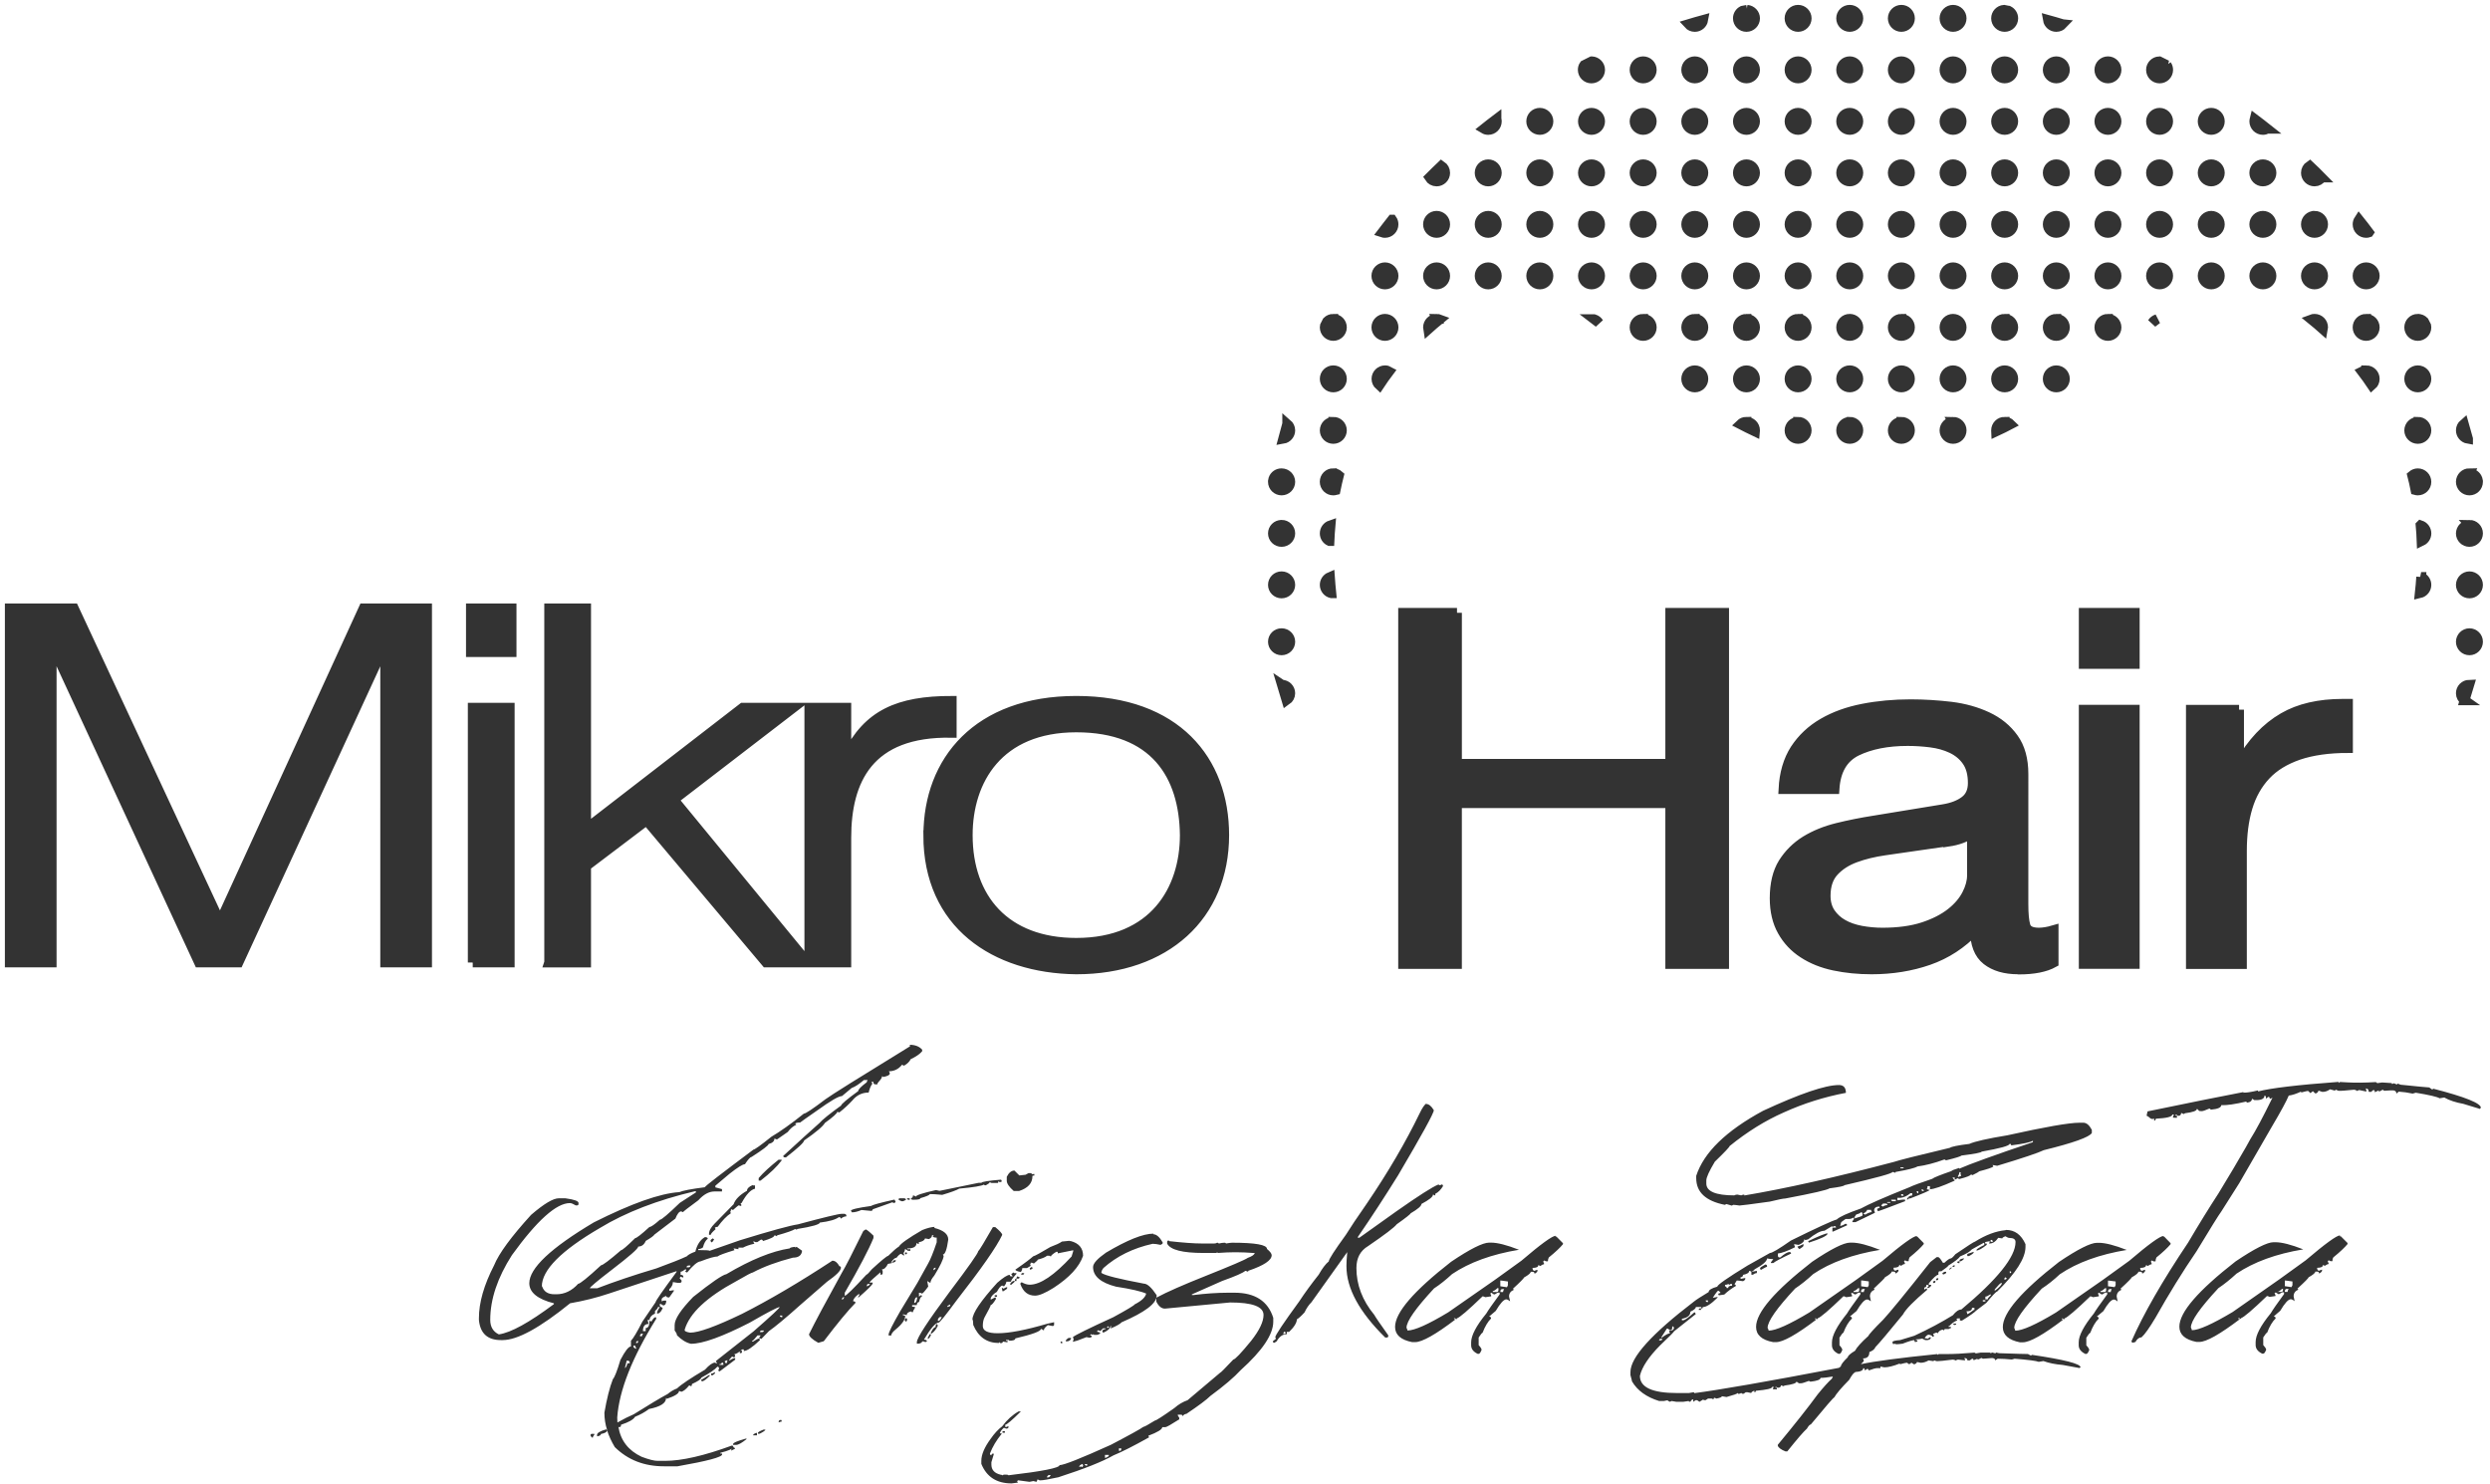
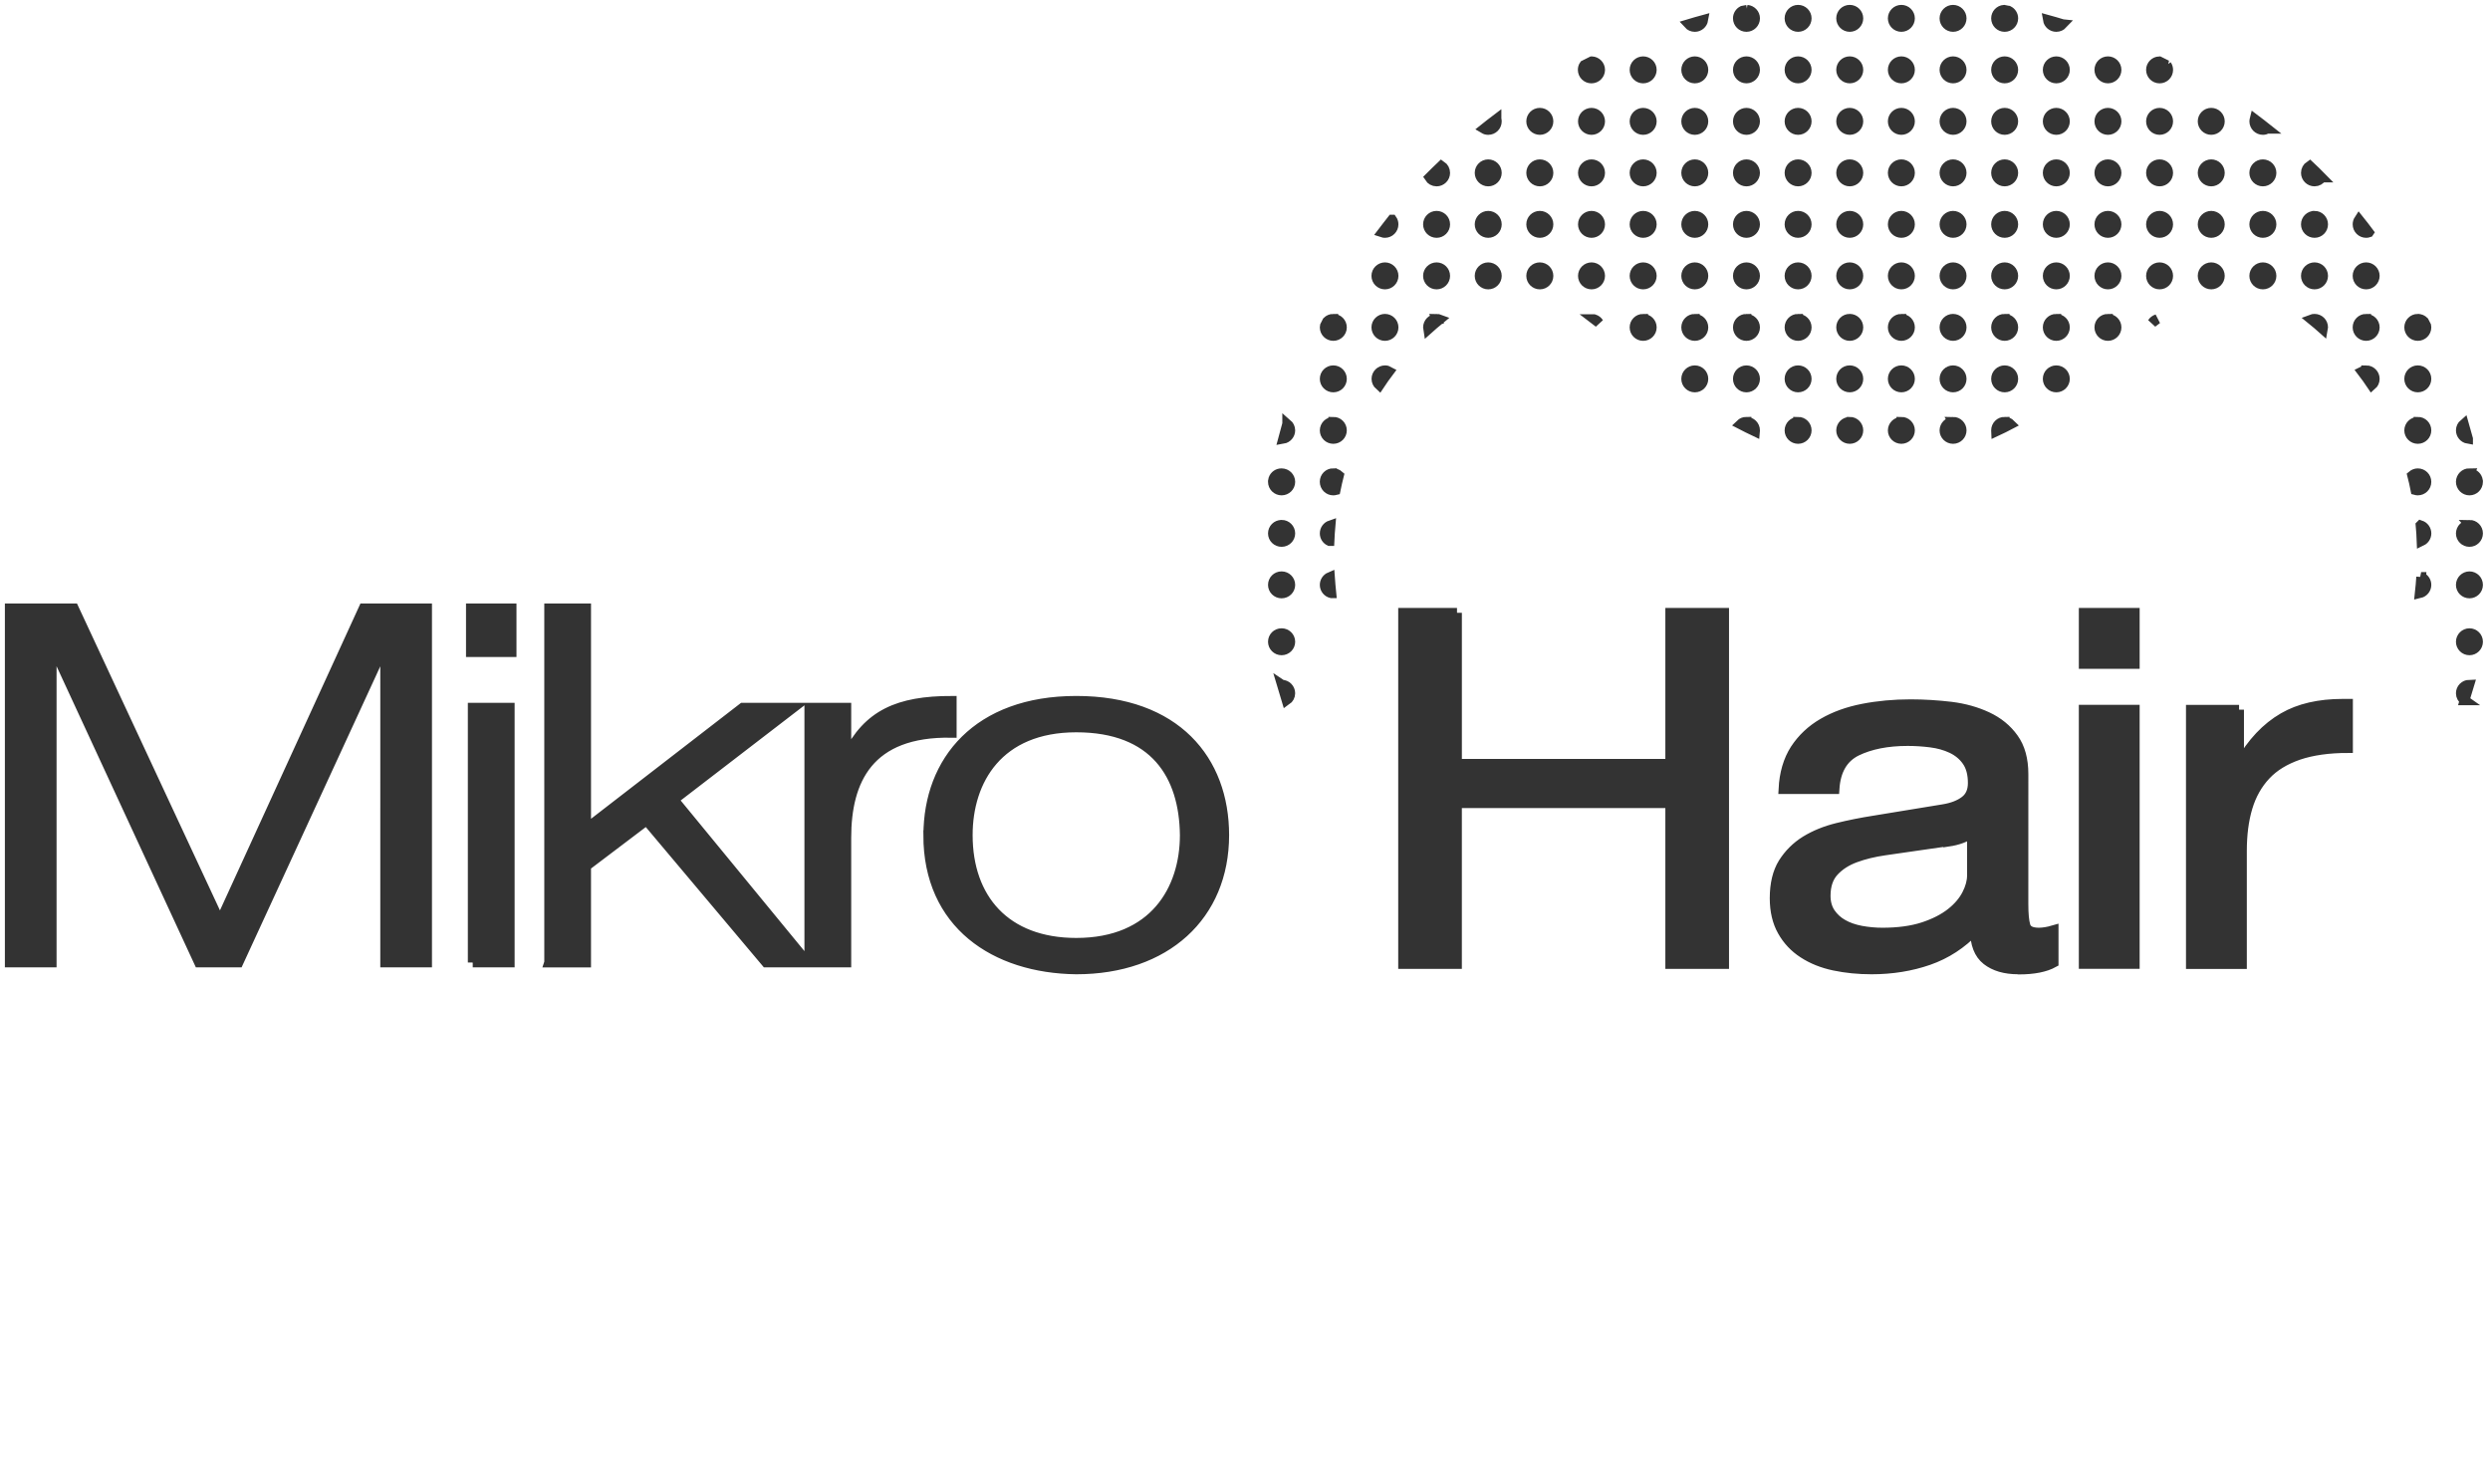
<svg xmlns="http://www.w3.org/2000/svg" viewBox="0 0 255 152" height="152" width="255" version="1.2">
  <g fill="#333">
    <path d="M131.822 43.402c.19.162.316.403.316.672 0 .437-.322.8-.74.87.135-.517.275-1.033.424-1.542zm-.568 5.068c.486 0 .885.392.885.878 0 .488-.4.88-.89.88s-.89-.392-.89-.88v-.07l.05-.236c.12-.334.44-.573.82-.573zm0 5.275c.486 0 .885.393.885.88 0 .484-.4.876-.89.876s-.89-.39-.89-.87c0-.49.39-.88.88-.88zm0 5.273c.486 0 .885.395.885.88 0 .486-.4.877-.89.877s-.89-.39-.89-.877c0-.485.39-.88.88-.88zm0 5.827c.486 0 .885.392.885.878s-.4.88-.89.88-.89-.395-.89-.88c0-.487.39-.878.88-.878zm.022 5.275c.48.01.862.4.862.878 0 .3-.152.564-.383.724l-.48-1.603zm5.267-37.472c.492 0 .883.39.883.88 0 .483-.39.877-.883.877-.486 0-.88-.394-.88-.878 0-.053.003-.103.015-.153.074-.16.158-.31.238-.464.16-.163.383-.262.627-.262zm0 5.272c.492 0 .883.393.883.88s-.39.878-.883.878c-.486 0-.88-.392-.88-.878 0-.487.394-.88.88-.88zm0 5.274c.492 0 .883.393.883.88 0 .484-.39.877-.883.877-.486 0-.88-.39-.88-.87s.394-.88.88-.88zm0 5.276c.223 0 .43.082.58.216-.127.497-.24 1-.344 1.51-.08.02-.16.033-.24.033-.49 0-.88-.4-.88-.89s.39-.88.88-.88zm-.39 6.94c-.292-.142-.49-.44-.49-.785 0-.388.25-.716.597-.835-.048.534-.08 1.073-.106 1.62zm.187 5.344c-.387-.092-.677-.44-.677-.856 0-.363.224-.677.538-.81.04.546.08 1.102.14 1.666zm6.224-38.264c.095.136.148.305.148.485 0 .488-.396.88-.88.88-.095 0-.192-.015-.28-.045.34-.44.668-.89 1.012-1.32zm-.73 4.882c.482 0 .88.396.88.88 0 .486-.397.88-.88.88-.49 0-.883-.394-.883-.88 0-.485.4-.88.89-.88zm0 5.276c.482 0 .88.39.88.88 0 .483-.397.877-.88.877-.49 0-.883-.394-.883-.878 0-.488.4-.88.89-.88zm0 5.272c.16 0 .31.043.437.116-.35.464-.69.937-1.01 1.424-.18-.16-.3-.398-.3-.66 0-.487.4-.88.89-.88zm5.783-20.945c.232.156.385.425.385.728 0 .485-.393.88-.88.88-.312 0-.585-.16-.74-.406.405-.41.822-.804 1.235-1.202zm-.497 5.123c.49 0 .882.392.882.877 0 .488-.393.88-.88.88s-.882-.392-.882-.88c0-.485.393-.877.88-.877zm0 5.274c.49 0 .882.396.882.88 0 .486-.393.88-.88.88s-.882-.394-.882-.88c0-.485.393-.88.88-.88zm0 5.276c.117 0 .224.02.328.06-.4.328-.797.662-1.187 1.013-.01-.06-.02-.12-.02-.19 0-.49.4-.88.88-.88zm6.135-20.468c.022.078.035.162.035.248 0 .486-.393.88-.882.88-.158 0-.312-.043-.44-.12.427-.337.85-.683 1.287-1.01zm-.847 4.643c.49 0 .882.393.882.88 0 .484-.393.88-.882.88-.484 0-.88-.396-.88-.88 0-.487.396-.88.88-.88zm0 5.275c.49 0 .882.392.882.877 0 .488-.393.88-.882.88-.484 0-.88-.392-.88-.88 0-.485.396-.877.88-.877zm0 5.274c.49 0 .882.396.882.88 0 .486-.393.88-.882.88-.484 0-.88-.394-.88-.88 0-.485.396-.88.88-.88zm5.292-15.824c.482 0 .877.396.877.88 0 .485-.395.88-.878.88-.49 0-.89-.395-.89-.88s.39-.88.88-.88zm0 5.275c.482 0 .877.393.877.88 0 .484-.395.88-.878.88-.49 0-.89-.396-.89-.88 0-.487.39-.88.88-.88zm0 5.275c.482 0 .877.392.877.877 0 .488-.395.88-.878.88-.49 0-.89-.392-.89-.88 0-.485.39-.877.88-.877zm0 5.274c.482 0 .877.396.877.88 0 .486-.395.88-.878.88-.49 0-.89-.394-.89-.88 0-.485.39-.88.88-.88zm5.323-21.096c.467.02.846.404.846.878 0 .485-.4.88-.89.88s-.89-.395-.89-.88c0-.183.05-.353.15-.492.25-.127.51-.26.77-.386zm-.035 5.272c.488 0 .88.396.88.88 0 .485-.392.88-.88.88-.486 0-.883-.395-.883-.88s.397-.88.883-.88zm0 5.275c.488 0 .88.393.88.88 0 .484-.392.88-.88.88-.486 0-.883-.396-.883-.88 0-.487.397-.88.883-.88zm0 5.275c.488 0 .88.392.88.877 0 .488-.392.88-.88.88-.486 0-.883-.392-.883-.88 0-.485.397-.877.883-.877zm0 5.274c.488 0 .88.396.88.88 0 .486-.392.88-.88.88-.486 0-.883-.394-.883-.88 0-.485.397-.88.883-.88zm.26 5.314c.204.063.373.195.486.372l-.487-.372zm5.025-26.413c.49 0 .885.394.885.88s-.395.88-.885.88c-.484 0-.88-.394-.88-.88s.396-.88.88-.88zm0 5.275c.49 0 .885.396.885.88 0 .485-.395.88-.885.88-.484 0-.88-.395-.88-.88s.396-.88.88-.88zm0 5.275c.49 0 .885.393.885.88 0 .484-.395.88-.885.88-.484 0-.88-.396-.88-.88 0-.487.396-.88.88-.88zm0 5.275c.49 0 .885.392.885.877 0 .488-.395.88-.885.88-.484 0-.88-.392-.88-.88 0-.485.396-.877.88-.877zm0 5.274c.49 0 .885.396.885.88 0 .486-.395.88-.885.88-.484 0-.88-.394-.88-.88 0-.485.396-.88.88-.88zm0 5.276c.49 0 .885.39.885.88 0 .483-.395.877-.885.877-.484 0-.88-.394-.88-.878 0-.488.396-.88.88-.88zm6.16-30.618c-.073.414-.434.728-.867.728-.257 0-.492-.11-.65-.285.504-.15 1.008-.307 1.517-.443zm-.868 4.243c.487 0 .878.394.878.88s-.39.88-.878.88c-.486 0-.882-.394-.882-.88s.396-.88.882-.88zm0 5.275c.487 0 .878.396.878.88 0 .485-.39.88-.878.88-.486 0-.882-.395-.882-.88s.396-.88.882-.88zm0 5.275c.487 0 .878.393.878.88 0 .484-.39.88-.878.88-.486 0-.882-.396-.882-.88 0-.487.396-.88.882-.88zm0 5.275c.487 0 .878.392.878.877 0 .488-.39.88-.878.88-.486 0-.882-.392-.882-.88 0-.485.396-.877.882-.877zm0 5.274c.487 0 .878.396.878.88 0 .486-.39.88-.878.88-.486 0-.882-.394-.882-.88 0-.485.396-.88.882-.88zm0 5.276c.487 0 .878.39.878.88 0 .483-.39.877-.878.877-.486 0-.882-.394-.882-.878 0-.488.396-.88.882-.88zm0 5.272c.487 0 .878.393.878.88s-.39.878-.878.878c-.486 0-.882-.392-.882-.878 0-.487.396-.88.882-.88zm5.36-36.918c.452.04.812.414.812.875 0 .486-.398.88-.882.88-.49 0-.88-.394-.88-.88 0-.342.194-.635.476-.78l.48-.095zm-.07 5.27c.482 0 .88.395.88.88s-.397.88-.88.88c-.49 0-.88-.393-.88-.88s.39-.88.88-.88zm0 5.276c.482 0 .88.396.88.88 0 .485-.397.88-.88.88-.49 0-.88-.395-.88-.88s.39-.88.88-.88zm0 5.275c.482 0 .88.393.88.88 0 .484-.397.88-.88.88-.49 0-.88-.396-.88-.88 0-.487.39-.88.88-.88zm0 5.275c.482 0 .88.392.88.877 0 .488-.397.88-.88.88-.49 0-.88-.392-.88-.88 0-.485.39-.877.88-.877zm0 5.274c.482 0 .88.396.88.88 0 .486-.397.88-.88.88-.49 0-.88-.394-.88-.88 0-.485.39-.88.88-.88zm0 5.276c.482 0 .88.39.88.88 0 .483-.397.877-.88.877-.49 0-.88-.394-.88-.878 0-.488.39-.88.88-.88zm0 5.272c.482 0 .88.393.88.88s-.397.878-.88.878c-.49 0-.88-.392-.88-.878 0-.487.39-.88.88-.88zm0 5.274c.482 0 .88.393.88.88l-.01.115c-.503-.24-1.004-.48-1.5-.74.164-.16.386-.26.63-.26zM184.14 1c.49 0 .883.394.883.878 0 .486-.394.88-.883.88-.483 0-.877-.394-.877-.88 0-.484.393-.878.877-.878zm0 5.273c.49 0 .883.394.883.88s-.394.88-.883.88c-.483 0-.877-.394-.877-.88s.393-.88.877-.88zm0 5.275c.49 0 .883.396.883.88 0 .485-.394.88-.883.88-.483 0-.877-.395-.877-.88s.393-.88.877-.88zm0 5.275c.49 0 .883.393.883.88 0 .484-.394.88-.883.88-.483 0-.877-.396-.877-.88 0-.487.393-.88.877-.88zm0 5.275c.49 0 .883.392.883.877 0 .488-.394.88-.883.88-.483 0-.877-.392-.877-.88 0-.485.393-.877.877-.877zm0 5.274c.49 0 .883.396.883.88 0 .486-.394.88-.883.88-.483 0-.877-.394-.877-.88 0-.485.393-.88.877-.88zm0 5.276c.49 0 .883.39.883.88 0 .483-.394.877-.883.877-.483 0-.877-.394-.877-.878 0-.488.393-.88.877-.88zm0 5.272c.49 0 .883.393.883.88s-.394.878-.883.878c-.483 0-.877-.392-.877-.878 0-.487.393-.88.877-.88zm0 5.274c.49 0 .883.393.883.88 0 .484-.394.877-.883.877-.483 0-.877-.39-.877-.87s.393-.88.877-.88zM189.433 1c.486 0 .88.394.88.878 0 .486-.394.88-.88.88-.487 0-.884-.394-.884-.88 0-.484.39-.878.88-.878zm0 5.273c.486 0 .88.394.88.88s-.394.88-.88.88c-.487 0-.884-.394-.884-.88s.39-.88.88-.88zm0 5.275c.486 0 .88.396.88.88 0 .485-.394.88-.88.88-.487 0-.884-.395-.884-.88s.39-.88.88-.88zm0 5.275c.486 0 .88.393.88.88 0 .484-.394.88-.88.88-.487 0-.884-.396-.884-.88 0-.487.39-.88.88-.88zm0 5.275c.486 0 .88.392.88.877 0 .488-.394.88-.88.88-.487 0-.884-.392-.884-.88 0-.485.39-.877.88-.877zm0 5.274c.486 0 .88.396.88.88 0 .486-.394.88-.88.88-.487 0-.884-.394-.884-.88 0-.485.39-.88.88-.88zm0 5.276c.486 0 .88.39.88.88 0 .483-.394.877-.88.877-.487 0-.884-.394-.884-.878 0-.488.39-.88.88-.88zm0 5.272c.486 0 .88.393.88.88s-.394.878-.88.878c-.487 0-.884-.392-.884-.878 0-.487.39-.88.88-.88zm0 5.274c.486 0 .88.393.88.88 0 .484-.394.877-.88.877-.487 0-.884-.39-.884-.87s.39-.88.88-.88zM194.717 1c.486 0 .883.394.883.878 0 .486-.396.88-.883.88-.482 0-.88-.394-.88-.88 0-.484.397-.878.88-.878zm0 5.273c.486 0 .883.394.883.88s-.396.88-.883.88c-.482 0-.88-.394-.88-.88s.397-.88.88-.88zm0 5.275c.486 0 .883.396.883.88 0 .485-.396.88-.883.88-.482 0-.88-.395-.88-.88s.397-.88.88-.88zm0 5.275c.486 0 .883.393.883.88 0 .484-.396.88-.883.88-.482 0-.88-.396-.88-.88 0-.487.397-.88.88-.88zm0 5.275c.486 0 .883.392.883.877 0 .488-.396.88-.883.88-.482 0-.88-.392-.88-.88 0-.485.397-.877.88-.877zm0 5.274c.486 0 .883.396.883.88 0 .486-.396.88-.883.88-.482 0-.88-.394-.88-.88 0-.485.397-.88.88-.88zm0 5.276c.486 0 .883.39.883.88 0 .483-.396.877-.883.877-.482 0-.88-.394-.88-.878 0-.488.397-.88.88-.88zm0 5.272c.486 0 .883.393.883.88s-.396.878-.883.878c-.482 0-.88-.392-.88-.878 0-.487.397-.88.88-.88zm0 5.274c.486 0 .883.393.883.88 0 .484-.396.877-.883.877-.482 0-.88-.39-.88-.87s.397-.88.88-.88zM200.007 1c.487 0 .884.394.884.878 0 .486-.39.88-.88.88-.48 0-.88-.394-.88-.88 0-.484.4-.878.88-.878zm0 5.273c.487 0 .884.394.884.88s-.39.88-.88.88c-.48 0-.88-.394-.88-.88s.4-.88.88-.88zm0 5.275c.487 0 .884.396.884.88 0 .485-.39.88-.88.88-.48 0-.88-.395-.88-.88s.4-.88.88-.88zm0 5.275c.487 0 .884.393.884.88 0 .484-.39.88-.88.88-.48 0-.88-.396-.88-.88 0-.487.4-.88.88-.88zm0 5.275c.487 0 .884.392.884.877 0 .488-.39.88-.88.88-.48 0-.88-.392-.88-.88 0-.485.4-.877.88-.877zm0 5.274c.487 0 .884.396.884.88 0 .486-.39.88-.88.88-.48 0-.88-.394-.88-.88 0-.485.4-.88.88-.88zm0 5.276c.487 0 .884.39.884.88 0 .483-.39.877-.88.877-.48 0-.88-.394-.88-.878 0-.488.4-.88.88-.88zm0 5.272c.487 0 .884.393.884.88s-.39.878-.88.878c-.48 0-.88-.392-.88-.878 0-.487.4-.88.88-.88zm0 5.274c.487 0 .884.393.884.88 0 .484-.39.877-.88.877-.48 0-.88-.39-.88-.87s.4-.88.88-.88zM205.7 1.098c.28.146.478.438.478.78 0 .486-.395.88-.88.88-.49 0-.883-.394-.883-.88 0-.46.354-.836.808-.875l.476.095zm-.403 5.175c.486 0 .88.394.88.88s-.394.88-.88.88c-.488 0-.882-.394-.882-.88s.394-.88.882-.88zm0 5.275c.486 0 .88.396.88.88 0 .485-.394.88-.88.88-.488 0-.882-.395-.882-.88s.394-.88.882-.88zm0 5.275c.486 0 .88.393.88.88 0 .484-.394.88-.88.88-.488 0-.882-.396-.882-.88 0-.487.394-.88.882-.88zm0 5.275c.486 0 .88.392.88.877 0 .488-.394.88-.88.88-.488 0-.882-.392-.882-.88 0-.485.394-.877.882-.877zm0 5.274c.486 0 .88.396.88.88 0 .486-.394.88-.88.88-.488 0-.882-.394-.882-.88 0-.485.394-.88.882-.88zm0 5.276c.486 0 .88.39.88.88 0 .483-.394.877-.88.877-.488 0-.882-.394-.882-.878 0-.488.394-.88.882-.88zm0 5.272c.486 0 .88.393.88.88s-.394.878-.88.878c-.488 0-.882-.392-.882-.878 0-.487.394-.88.882-.88zm0 5.274c.242 0 .464.1.62.256-.487.258-.987.503-1.497.74l-.005-.117c0-.486.394-.88.882-.88zm5.94-40.72c-.163.174-.394.284-.652.284-.437 0-.796-.314-.866-.728.5.136 1.01.293 1.51.443zm-.652 3.8c.485 0 .882.393.882.88s-.396.88-.882.88c-.487 0-.88-.395-.88-.88s.393-.88.88-.88zm0 5.274c.485 0 .882.396.882.88 0 .485-.396.88-.882.88-.487 0-.88-.395-.88-.88s.393-.88.88-.88zm0 5.275c.485 0 .882.393.882.88 0 .484-.396.88-.882.88-.487 0-.88-.396-.88-.88 0-.487.393-.88.88-.88zm0 5.275c.485 0 .882.392.882.877 0 .488-.396.88-.882.88-.487 0-.88-.392-.88-.88 0-.485.393-.877.88-.877zm0 5.274c.485 0 .882.396.882.88 0 .486-.396.88-.882.88-.487 0-.88-.394-.88-.88 0-.485.393-.88.88-.88zm0 5.276c.485 0 .882.39.882.88 0 .483-.396.877-.882.877-.487 0-.88-.394-.88-.878 0-.488.393-.88.88-.88zm0 5.272c.485 0 .882.393.882.88s-.396.878-.882.878c-.487 0-.88-.392-.88-.878 0-.487.393-.88.88-.88zm5.288-31.647c.488 0 .88.394.88.88s-.392.88-.88.88c-.487 0-.88-.394-.88-.88s.393-.88.88-.88zm0 5.275c.488 0 .88.396.88.88 0 .485-.392.88-.88.88-.487 0-.88-.395-.88-.88s.393-.88.88-.88zm0 5.275c.488 0 .88.393.88.88 0 .484-.392.88-.88.88-.487 0-.88-.396-.88-.88 0-.487.393-.88.88-.88zm0 5.275c.488 0 .88.392.88.877 0 .488-.392.88-.88.88-.487 0-.88-.392-.88-.88 0-.485.393-.877.88-.877zm0 5.274c.488 0 .88.396.88.88 0 .486-.392.88-.88.88-.487 0-.88-.394-.88-.88 0-.485.393-.88.88-.88zm0 5.276c.488 0 .88.39.88.88 0 .483-.392.877-.88.877-.487 0-.88-.394-.88-.878 0-.488.393-.88.88-.88zm6.017-25.985c.1.14.153.31.153.492 0 .485-.392.88-.88.88-.49 0-.882-.395-.882-.88 0-.474.38-.86.85-.878.26.125.52.258.77.386zm-.728 4.885c.49 0 .88.396.88.88 0 .485-.39.88-.88.88-.488 0-.88-.395-.88-.88s.392-.88.88-.88zm0 5.275c.49 0 .88.393.88.88 0 .484-.39.88-.88.88-.488 0-.88-.396-.88-.88 0-.487.392-.88.88-.88zm0 5.275c.49 0 .88.392.88.877 0 .488-.39.88-.88.88-.488 0-.88-.392-.88-.88 0-.485.392-.877.88-.877zm0 5.274c.49 0 .88.396.88.88 0 .486-.39.88-.88.88-.488 0-.88-.394-.88-.88 0-.485.392-.88.88-.88zm-.748 5.685c.112-.176.285-.31.488-.372l-.488.372zm6.036-21.51c.487 0 .883.397.883.88 0 .486-.396.88-.882.88-.48 0-.88-.394-.88-.88s.4-.88.88-.88zm0 5.276c.487 0 .883.393.883.88 0 .484-.396.88-.882.88-.48 0-.88-.396-.88-.88 0-.487.4-.88.88-.88zm0 5.275c.487 0 .883.392.883.877 0 .488-.396.88-.882.88-.48 0-.88-.392-.88-.88 0-.485.4-.877.88-.877zm0 5.274c.487 0 .883.396.883.88 0 .486-.396.88-.882.88-.48 0-.88-.394-.88-.88 0-.485.4-.88.88-.88zm5.734-14.184c-.13.076-.283.12-.443.12-.48 0-.88-.395-.88-.88 0-.087.02-.17.04-.25.44.327.86.672 1.29 1.01zm-.444 3.635c.488 0 .882.393.882.88 0 .484-.394.88-.882.88-.486 0-.883-.396-.883-.88 0-.487.397-.88.883-.88zm0 5.275c.488 0 .882.392.882.877 0 .488-.394.88-.882.88-.486 0-.883-.392-.883-.88 0-.485.397-.877.883-.877zm0 5.274c.488 0 .882.396.882.88 0 .486-.394.88-.882.88-.486 0-.883-.394-.883-.88 0-.485.397-.88.883-.88zm6.03-9.195c-.158.245-.432.406-.74.406-.488 0-.885-.395-.885-.88 0-.302.153-.572.386-.728.42.398.84.792 1.24 1.202zm-.74 3.92c.487 0 .88.393.88.878 0 .488-.393.88-.88.88s-.886-.392-.886-.88c0-.485.397-.877.885-.877zm0 5.275c.487 0 .88.396.88.88 0 .486-.393.88-.88.88s-.886-.394-.886-.88c0-.485.397-.88.885-.88zm0 5.276c.487 0 .88.39.88.88 0 .063-.008.13-.02.192-.392-.35-.788-.687-1.19-1.012.103-.04.212-.06.33-.06zm5.562-8.838c-.085.03-.178.046-.276.046-.486 0-.88-.393-.88-.88 0-.18.057-.35.147-.487.35.43.677.88 1.01 1.32zm-.277 3.562c.487 0 .882.396.882.88 0 .486-.395.88-.882.88-.486 0-.88-.394-.88-.88 0-.485.394-.88.88-.88zm0 5.276c.487 0 .882.39.882.88 0 .483-.395.877-.882.877-.486 0-.88-.394-.88-.878 0-.488.394-.88.88-.88zm0 5.272c.487 0 .882.393.882.88 0 .262-.115.5-.3.658-.325-.486-.666-.958-1.02-1.422.133-.072.277-.115.438-.115zm5.29-5.272c.244 0 .47.1.63.262.08.154.16.305.24.464.01.05.013.098.013.153 0 .484-.393.878-.884.878-.484 0-.88-.394-.88-.878 0-.488.396-.88.88-.88zm0 5.272c.49 0 .883.393.883.88s-.393.878-.884.878c-.484 0-.88-.392-.88-.878 0-.487.396-.88.88-.88zm0 5.274c.49 0 .883.393.883.88 0 .484-.393.877-.884.877-.484 0-.88-.39-.88-.87s.396-.88.88-.88zm0 5.276c.49 0 .883.392.883.878 0 .488-.393.88-.884.88-.08 0-.157-.012-.233-.033-.1-.51-.21-1.012-.34-1.51.16-.134.36-.216.58-.216zm.285 5.32c.348.118.6.447.6.835 0 .345-.2.644-.496.786-.02-.54-.055-1.08-.105-1.62zm.06 5.297c.315.134.538.448.538.81 0 .417-.292.766-.682.857.063-.564.107-1.118.145-1.667zm4.802-14.145c-.42-.07-.74-.432-.74-.87 0-.268.126-.51.314-.67.15.51.285 1.025.426 1.54zm.144 3.528c.377 0 .7.236.822.572l.055.235v.07c0 .49-.393.882-.877.882-.488 0-.885-.4-.885-.89.01-.49.4-.88.89-.88zm0 5.275c.484 0 .878.393.878.88 0 .484-.394.876-.878.876-.488 0-.885-.39-.885-.87.01-.49.4-.88.89-.88zm0 5.273c.484 0 .878.395.878.88 0 .486-.394.877-.878.877-.488 0-.885-.39-.885-.877.01-.485.4-.88.89-.88zm0 5.827c.484 0 .878.392.878.878s-.394.88-.878.88c-.488 0-.885-.395-.885-.88.01-.487.4-.878.89-.878zm-.5 6.877c-.23-.16-.384-.422-.384-.724 0-.48.385-.868.865-.88-.15.486-.31 1.015-.482 1.604zM1 98.572V62.305h6.564L22.466 94.29h.126l14.643-31.985h6.503v36.267h-4.292V66.234h-.127l-14.9 32.338h-4.04L5.42 66.234h-.127v32.338H1zm47.224-31.784v-4.483h4.168v4.483h-4.168zm.188 31.784V72.48h3.79v26.09h-3.79zm7.828 0V62.305h3.786v22.567L76.063 72.48h5.18l-12.25 9.418 13.7 16.674h-4.23l-12.25-14.556-6.188 4.684v9.873H56.24zm30.432 0h-3.79V72.48h3.79v4.884h.126c2.08-4.18 5.176-5.59 10.668-5.59v3.275c-8.523-.16-10.794 4.88-10.794 10.73v12.79zm8.396-13.047c0-7.607 5.05-13.75 15.15-13.75 10.23 0 15.154 6.095 15.154 13.75 0 8.264-6 13.752-15.153 13.752-8.34-.1-15.16-4.634-15.16-13.752zm15.152-11.028c-7.954 0-11.113 5.388-11.113 11.03 0 6.495 3.852 11.03 11.113 11.03 7.956 0 11.113-5.44 11.113-11.03-.064-6.144-3.093-11.03-11.113-11.03zm38.99-11.737v15.463h21.838V62.76h5.52v35.963h-5.52v-16.47h-21.84v16.47h-5.517V62.76h5.52zm57.476 36.517c-1.355 0-2.43-.316-3.23-.944-.8-.63-1.198-1.657-1.198-3.085-1.36 1.428-2.94 2.456-4.74 3.085-1.804.628-3.755.944-5.848.944-1.357 0-2.636-.127-3.833-.38-1.2-.253-2.257-.676-3.166-1.27-.91-.587-1.62-1.348-2.14-2.276-.52-.92-.79-2.05-.79-3.36 0-1.47.29-2.67.87-3.61.59-.93 1.35-1.69 2.3-2.28.95-.58 2.03-1.02 3.25-1.32 1.22-.3 2.47-.55 3.75-.75l3.84-.63 3.24-.53c.94-.15 1.68-.44 2.22-.85.55-.41.82-1.03.82-1.83 0-.93-.2-1.68-.6-2.25-.4-.57-.93-1-1.57-1.3-.64-.3-1.35-.5-2.15-.6-.79-.1-1.58-.15-2.35-.15-2.09 0-3.83.35-5.23 1.03-1.39.69-2.14 1.98-2.26 3.89h-5.23c.08-1.6.48-2.96 1.19-4.07.72-1.1 1.67-2 2.86-2.69s2.55-1.18 4.1-1.48c1.54-.3 3.17-.45 4.87-.45 1.39 0 2.77.09 4.14.25 1.37.17 2.61.52 3.72 1.04s2.01 1.25 2.68 2.19c.68.94 1.02 2.16 1.02 3.67V92.6c0 1.005.07 1.74.21 2.21.14.47.59.7 1.37.7.42 0 .93-.08 1.51-.25v3.326c-.85.47-2.04.706-3.57.706zm-7.17-13.115l-3.156.453-3.328.48c-1.128.16-2.137.408-3.03.738-.897.328-1.626.8-2.19 1.408-.565.61-.848 1.45-.848 2.5 0 .69.168 1.28.494 1.76.328.48.756.87 1.277 1.16.523.3 1.14.51 1.857.65.718.13 1.445.2 2.182.2 1.625 0 3.016-.19 4.184-.57 1.157-.38 2.107-.87 2.844-1.45.733-.58 1.275-1.22 1.626-1.91.35-.68.52-1.33.52-1.93v-4.37c-.607.47-1.42.77-2.432.92zm13.877-18.165V62.76h5.228v5.237h-5.22zm5.227 4.685v26.04h-5.228v-26.04h5.228zm10.683 0v5.49h.11c1.206-2.114 2.677-3.675 4.425-4.685 1.622-.94 3.657-1.41 6.094-1.41h.525v4.534c-1.977 0-3.66.24-5.055.71-1.393.48-2.518 1.16-3.368 2.07-.853.91-1.47 2.01-1.858 3.3-.39 1.3-.58 2.78-.58 4.46v11.58h-5.23V72.69h4.937z" stroke="#333" />
-     <path d="M74.98 148.215h.095c.136.027.196.08.196.156l-.39.19v-.08c.07-.11.1-.19.1-.26zm1.46-.902v.08c-.472.385-.83.584-1.07.584h-.296v-.082c0-.14.46-.33 1.367-.582zm.98-.56h.1v.24h-.398c0-.083.1-.16.3-.24zm.77-.343h.198c0 .082-.197.22-.595.424h-.176v-.082c0-.082.188-.19.574-.342zm1.75-.977h.103v.156c-.066 0-.172.02-.3.08v-.09c.03-.11.09-.16.197-.16zm-15.765-6.07c-.12.45-.18.697-.18.736.08 0 .173-.16.276-.48h.21v-.09c0-.12-.07-.18-.2-.18h-.09zm.693-1.547v.084c0 .082.094.162.278.238v-.076c-.06-.11-.096-.19-.096-.246h-.182zm.278-.334v.074c.134 0 .204-.052.204-.155v-.08c-.138.02-.204.07-.204.17zm.4-.746v.104h.195c0-.07.04-.156.11-.26h-.1c-.12.027-.19.075-.19.156zm.774-1.537l.1.39c-.39 0-.577.24-.577.74h.28v-.32c.263 0 .392-.25.392-.75v-.08h-.195zm3.99-5.41h.2c.133 0 .2-.07.2-.19h-.2c-.133.03-.2.09-.2.18zm2.718-2.97c0 .05.033.08.103.08-.09.22-.19.33-.29.33l-.08-.16c0-.08.1-.17.28-.26zm18.59-3.93l.096.15c0 .11-.07.16-.198.16-.066 0-.1-.03-.1-.08l-2.042.73c0 .1-.06.16-.18.16-.097 0-.417-.03-.974-.09-.343.15-.67.24-.974.24l-.103-.16c0-.14.685-.3 2.05-.49.176-.12.98-.34 2.425-.66zm1.267-.17h.278v.16h-.08c-.13 0-.198-.06-.198-.17zm-.7 0h.404c.13.01.19.07.19.16-.16.1-.3.15-.4.15-.26-.08-.38-.16-.38-.24l.17-.08zm-36.67 9.01c.177.55.597.82 1.275.82h.195c.833 0 1.58-.36 2.223-1.07.186 0 .97-.63 2.347-1.9.167 0 .854-.51 2.044-1.54.13 0 .61-.42 1.45-1.24.14 0 .63-.38 1.46-1.14.16 0 .52-.25 1.07-.74.17 0 .85-.58 2.04-1.73l1.65-1.07V122h-.11c-3.84.908-7.08 2.158-9.73 3.766-3.96 2.31-5.94 4.306-5.94 5.986zm21.607-10.33h.197v.34c-.44.1-.9.59-1.37 1.46-.07 0-.1.03-.1.07l.1.18c-.07 0-.1.03-.1.07l-.18-.08c-.05 0-.24.16-.6.48l-.2-.08c0 .12-.04.23-.11.32.07 0 .1.03.1.08-.45.3-.89.76-1.36 1.4-.07 0-.17.03-.3.09l.09.15c-.33.29-.5.48-.5.58h-.18v-.09c0-.32.19-.67.58-1.06l1.94-1.98c.16-.49.63-.96 1.37-1.38 0-.21.18-.41.57-.58zm25.395-.56l.1.15-.205.08-.196-.08v.16h-.675l-.19-.08c0 .08-.13.18-.39.32h-.08c-.06 0-.1-.03-.1-.08-.25.15-1.1.29-2.54.42-.29.17-.87.38-1.75.64-.56-.06-.98-.08-1.27-.08-.01.1-.34.24-.97.42 0 .11-.22.16-.67.16h-.1c-.13 0-.19-.06-.19-.17.13 0 .2-.08.2-.26h.11l.2.11c0-.14.68-.36 2.05-.67l.37.08 3.99-.82h.3c0-.11.69-.22 2.05-.33zm-22.773-2.07h.3v.08c-.457.61-1.167 1.3-2.15 2.06h-.197v-.26c.475-.56 1.157-1.18 2.047-1.89zm-19.12 28.08h.246v.07c-.11.13-.162.24-.162.32-.085 0-.158-.08-.24-.24.014-.11.07-.16.155-.16zm11.957-6.01h.16c-.39.42-.69.63-.87.63l-.08-.16c.06 0 .32-.16.8-.48zm.64-.32v.08c0 .07-.08.15-.23.24h-.16v-.17c.14 0 .26-.06.4-.16zm.69-.97c0 .1-.07.16-.23.16v.07h.4v-.08c0-.11-.05-.16-.16-.16zm.32-.16v.07c.03.11.09.16.17.16l.08-.17v-.16c-.09.06-.17.09-.23.09zm1.52-1.05h.24v.08c0 .11-.05.16-.15.16h-.08v-.25zm2.07-1.92h.24c.1 0 .16-.06.16-.16h-.23c-.11.01-.16.06-.16.16zm2.04-1.69c.02.11.07.16.17.16h.08v-.16h-.24zm12.96.3h.07v.15c0 .11-.05.16-.16.16l-.08-.17c.02-.1.07-.16.17-.16zm.79-1.6h.08c.11 0 .19-.2.25-.56h-.08c-.12 0-.2.18-.24.56zm-7.38-.41v.08c.08 0 .15-.08.24-.24h-.08c-.1.01-.15.06-.15.15zm2.54-1.36v.08c.21-.08.32-.16.32-.25h-.16c-.1.01-.15.06-.15.16zM95.6 130v.073c.076 0 .158-.07.24-.24h-.082c-.1.02-.155.07-.155.17zm-2.772-1.766l.07.16-.16.08-.08-.16.168-.08zm2.848-2.48c.96.24 1.435.634 1.435 1.196-.14 1.02-.33 1.525-.55 1.525l.08.157c-.04.35-.36 1.02-.96 2-.26.307-.39.554-.39.726h-.08l-.24-.163v.08l.09.482c-.35.48-.57.72-.64.72-.09-.06-.19-.088-.31-.088v.4l.24-.17.08.16c-.13 0-.23.18-.31.56-.13 0-.21.11-.24.32h-.47v.16c.21 0 .31.03.31.08-.15.24-.23.39-.23.48h-.08c-.05 0-.08-.03-.08-.08-.32.06-.47.19-.47.39l-.32-.08h-.08v.08c.06 0 .14.02.24.08 0 .38-.32.84-.95 1.36-.31.25-.48.46-.48.64H91v-.08c0-.23.4-1.03 1.19-2.4l1.75-2.89 1.11-2c.22-.38.52-1.1.878-2.17v-.48c-.265 0-.4-.06-.4-.16.053 0 .08-.03.08-.08h-.16c0 .16-.105.29-.32.39l-.39-.07c-.06.19-.267.33-.64.39v.17h-.08l-.157-.09c0 .38-.32.56-.95.56v.08h.32v.16h-.24l-.24-.16h-.08c0 .13-.05.27-.15.39.06.11.08.19.08.24h-.08l-.23-.16c-.11 0-.27.13-.48.4-.16 0-.35.16-.56.48h.17c0-.16.1-.24.31-.24v.08c0 .11-.27.22-.8.31-.18.37-.39.56-.62.56l.08.16v.23c0 .11-.05.15-.15.15h-.08v-.24c-.72.61-1.1.96-1.11 1.05h.32v.07c0 .14-.48.61-1.43 1.44h-.09l.16-.24v-.08h-.09c-.37.28-.55.53-.55.73.16 0 .24.05.24.16-.77.78-1.85 2.09-3.25 3.93l-.56.16c-.64-.35-.95-.65-.95-.88.61-1.24 1.72-3.32 3.34-6.25.38-.63 1.12-2.07 2.22-4.32l.24-.16c.09 0 .36.21.8.64v.24c-.47 1.16-1.45 3.03-2.94 5.6v.32c.14 0 .89-.73 2.22-2.17.07 0 .25-.19.56-.56.98-.9 1.54-1.36 1.66-1.36.49-.48.85-.8 1.11-.96.17-.3.96-.86 2.39-1.69.56-.22.99-.32 1.27-.32zm-.5 10.89h.16v.082c-.1.236-.21.375-.314.4v-.165c.1-.13.157-.24.157-.32zm.794-1.038l.08.153c-.174.37-.39.64-.64.81h-.08v-.09c.18-.38.33-.56.48-.56 0-.21.055-.32.157-.32zm.08-.48v.154h.08c.1-.03.205-.16.314-.4h-.162c-.072 0-.15.073-.23.24zm.95-1.287h.076c.108-.06.19-.08.237-.08v-.16c-.21.08-.314.16-.314.24zm4.923-8.17c.473.39.714.66.714.8-.57 1.22-2.135 3.46-4.69 6.73-1.1 1.49-1.705 2.25-1.82 2.25-.306 0-.816.58-1.51 1.75.205 0 .31.06.31.17l-.16.08c-.09-.06-.192-.08-.31-.08-.053.15-.22.24-.48.24h-.08v-.16c0-.43 1.117-2.14 3.34-5.13 1.96-2.59 2.938-3.99 2.938-4.17.15-.15.65-.98 1.51-2.48h.24zm1.984-5.77l.48.48c.18-.03.4-.05.64-.07l.307-.17h.158c.096 0 .164.04.204.11l.23-.02v.16l-.2.02.006.04c0 .72-.46 1.23-1.36 1.52h-.56c-.47-.41-.71-.76-.71-1.05v-.4c.21-.43.478-.64.795-.64zm-2.04 12.74h.24v.16h-.24v-.17zm1.278-.8v.08c0 .07-.135.17-.4.32h-.08l-.07-.33h.077c.053 0 .08.03.08.08.164-.11.305-.17.4-.17zm.63-.65h.16c0 .07-.13.2-.396.4h-.08v-.09c0-.08.1-.19.31-.32zm.32-.24v.24h-.16v-.08c.016-.11.07-.17.16-.17zm.08-.24c.108.05.187.08.24.08 0 .11-.05.16-.155.16h-.16v-.08l.08-.17zm.557-.33h.15c0 .11-.044.16-.152.16h-.154c.013-.11.06-.17.155-.17zm-.88 0h.24v.08c-.37.41-.56.68-.56.8h-.473c0 .15-.09.3-.24.48l-.17-.08c-.14 0-.33.21-.56.64-.34.21-.55.42-.63.64v.16l.47-.24.08.15c-.26.43-.44.64-.55.64 0 .09-.22.52-.64 1.28-.11.22-.17.5-.17.88 0 .48.51.73 1.51.73 1.2 0 2.9-.33 5.08-.97l.71-.16v.24c0 .1-.05.15-.16.15l-.48-.09c-.26.21-.4.36-.4.48v.07l-.24-.15h-.08c0 .23-.87.55-2.61.96 0 .16-.22.24-.64.24v-.08h-.32v.08h.16v.15h-.08l-.4-.07c0 .11-.06.16-.16.16h-.09c-.05 0-.08-.03-.08-.09-.06 0-.08.03-.08.08-1.23 0-2.1-.62-2.62-1.85 0-.3-.03-.5-.08-.56 0-.64.85-1.9 2.54-3.76.62-.54 1.05-.81 1.28-.81 0 .11.06.16.15.16h.16l-.16-.24.24-.17zm1.83-.63l.074.15-.24.15-.07-.16.24-.16zm3.81-2.65h.16c.847.22 1.266.73 1.266 1.51-.386 1.13-1.39 2.22-3.017 3.28-.85.53-1.48.8-1.9.8-.73 0-1.23-.4-1.51-1.2.02-.11.07-.16.16-.16.28.15.54.24.8.24 1.09 0 2.52-.97 4.29-2.89l.17-.56v-.08l-1.59.32v-.16h-.15c-.37.23-.55.39-.55.48l-.16-.08h-.23c-.17.15-.49.28-.95.4 0 .05-.13.18-.4.4-.09-.06-.2-.09-.32-.09 0 .05-.02.13-.08.24.06 0 .08.02.08.08l-.39.24h-.48c0 .13-.05.27-.15.4-.37-.07-.55-.15-.55-.25.93-.64 1.53-1.1 1.82-1.36.18-.04.76-.36 1.75-.95.56-.21.96-.39 1.19-.56l.8-.08zm-.88 10.29h.06c.094.01.134.05.134.14l-.13.06-.06-.15v-.06zm.83-.37h.255c-.04.24-.217.36-.537.36v-.09c0-.07.093-.16.28-.28zm3.99-1.18l-.08.14h.21c0-.1-.034-.15-.13-.15zm4.66-9.44c.335 0 .66.28.98.84v.06c0 .07-.08.13-.22.19-.32-.07-.59-.11-.81-.11-2.017.45-3.69 1.28-5.036 2.48-.14.17-.215.35-.215.5.35.26 1.8.62 4.35 1.1.35 0 .78.39 1.31 1.18v.06c0 .79-1.2 1.69-3.59 2.72-.12.15-.48.36-1.09.62l-.08-.13h.15v-.08h-.14c0 .21-.22.43-.68.64-.08 0-.13-.05-.13-.15 0-.1.12-.18.34-.22v-.06h-.27l-.28.28c-.08-.06-.17-.08-.26-.08l-.08.14c.22.04.34.1.34.19-.15.09-.28.14-.4.14h-.22c-.04 0-.06-.02-.06-.07l-.14.06-.14-.07-.08.15h.15v.16c-.04 0-.11.02-.19.06l-.34-.06-.89.34-.49.14v-.06c.05-.1.07-.18.07-.23-.05-.1-.07-.16-.07-.2.24-.2 1.61-.88 4.13-2.03 1.4-.76 2.14-1.21 2.2-1.32.71-.36 1.09-.73 1.17-1.1-.51-.23-1.54-.47-3.09-.71-1.56-.4-2.35-1.07-2.35-2.01 0-.37.45-.86 1.32-1.47 2.18-1.3 3.81-1.95 4.88-1.95zm-10.89 24.9h.164c.075 0 .156-.08.236-.24h-.166c-.07 0-.153.07-.235.24zm3.89-1.36c.01.1.066.16.166.16h.08v-.16h-.246zm-.555.24v.07l.163-.07.154.07.077-.16-.07-.16c-.21.08-.32.16-.32.24zm2.623-1.2v.32h.08c.21-.09.315-.16.315-.24V149h-.395zm1.43-.64v.24h.08c.102 0 .156-.05.156-.16v-.09h-.237zm-11.918-1.77h.237v.16h-.24v-.16zm17.082-19.46c1.37.15 2.482.24 3.33.24h1.273c.113 0 .225-.03.31-.09l.17.09c.21-.05.394-.08.56-.08.1 0 .15.03.15.08.29-.05.507-.08.636-.08 2.38 0 3.57.21 3.57.64.317.26.48.48.48.64 0 .52-.792 1.05-2.386 1.59 0 .06-.023.09-.08.09-.103-.05-.18-.08-.237-.08-.21.2-1 .55-2.375 1.04l-3.095 1.37v.07h.155c1.22-.15 2.41-.24 3.57-.24h.64c2.104 0 3.43.86 3.97 2.57v.4c0 1.3-1.11 2.96-3.336 4.96-.67.73-1.7 1.61-3.1 2.64-.39.39-1.21 1-2.46 1.84-.14 0-.27.08-.4.24 0-.11-.05-.16-.16-.16h-.32v.08l.15.24v.16c-.83.53-1.31.8-1.42.8h-.32c0 .23-.48.52-1.43.88l.08.16c-1.57.88-2.8 1.5-3.65 1.85-1.1.63-2.98 1.38-5.64 2.24-.96.21-1.59.32-1.91.32-.11-.06-.19-.09-.24-.09 0 .05-.03.13-.09.24l-.32-.08-.4.08-1.19-.16-.08.16c.05 0 .08.02.08.08-.38.05-.59.08-.64.08-1.53 0-2.56-.67-3.1-2v-.32c0-.63.32-1.38.95-2.24.38-.55.78-.98 1.19-1.29.48-.65 1.04-1.16 1.67-1.52h.24c-.92.91-1.45 1.36-1.6 1.36v.24h.09c.11-.05.19-.08.24-.08v.08c0 .1-.08.16-.24.16-.11-.06-.19-.08-.24-.08-.24.21-.37.39-.4.56h.17v.07c-.53.65-.93 1.32-1.19 2.01.01.11.07.17.15.17.01-.11.07-.17.16-.17h.08v.08l-.24.8v.24c0 .54.31.89.95 1.04.1 0 .16.03.16.07l.16-.08h.24c.15 0 .23.03.23.07 3.5-.41 5.24-.76 5.24-1.04.43 0 2.18-.69 5.25-2.08 1.99-1.04 3.1-1.66 3.33-1.84.09 0 .49-.21 1.19-.65.12 0 .78-.42 1.99-1.28.43-.38.89-.64 1.35-.8l3.33-2.81c.06 0 .5-.45 1.35-1.35.19-.02.8-.66 1.83-1.92.85-1.08 1.27-1.96 1.27-2.65 0-.86-1.14-1.28-3.42-1.28l-6.68.63c-.35 0-.64-.24-.88-.72v-.4c1.1-.59 2.79-1.33 5.08-2.24 2.58-1.03 4.01-1.64 4.29-1.84.42-.15.65-.31.72-.49-.8-.06-1.38-.08-1.75-.08h-.48c-.34 0-.87.02-1.59.07v-.07l-.15.07h-1.28c-2.17 0-3.41-.32-3.73-.96v-.16c.01-.11.06-.16.16-.16zm11.754 9.27l-.08.16v.07h.076c.11 0 .163-.05.163-.16l-.167-.08zm14.54-23.32c.27 0 .54.21.79.64 0 .31-1.22 2.52-3.65 6.65-1.33 2.14-2.7 4.25-4.13 6.33v.08h.154l3.814-2.72c2.263-1.59 3.69-2.5 4.282-2.73l.16.08c.104-.06.186-.09.24-.09l.08.16c-.23.38-.493.65-.8.8v.16h-.07l-.16-.09c0 .24-.397.55-1.187.97 0 .21-.37.53-1.11.96 0 .07-.47.45-1.42 1.12-.23.31-1.2 1.05-2.94 2.24-.79.47-1.19 1.22-1.19 2.24 0 1.72.61 3.32 1.83 4.8.11.21.59.91 1.43 2.09v.08c0 .1-.05.15-.16.15h-.15c-2.65-2.61-3.97-5.03-3.97-7.29v-.09c0-.28.02-.74.08-1.37l-3.66 5.13c-.27.27-.51.61-.71 1.04-.33.37-.6.61-.79.72 0 .33-.26.77-.79 1.28h-.24v.24c-.41 0-.76.23-1.03.72l-.24.16c-.11 0-.15-.06-.16-.16l.32-.25-.07-.16c0-.2.82-1.43 2.46-3.68.57-.87 1.24-1.78 1.99-2.73.35-.62.69-1.08 1.03-1.36 0-.21.59-1.12 1.75-2.72.44-.71 1.15-1.78 2.15-3.21 2.19-3.22 3.98-6.29 5.4-9.22.28-.59.52-.93.72-1.04zm7.61 19.17v.09h.27c0-.07.03-.18.106-.3h-.183c-.12.01-.19.08-.19.21zm-.78 0v.09h.38c.13 0 .197-.06.197-.2v-.2h-.102c-.205.2-.37.3-.47.3zm.77-1.08v.58l.68.1.096-.2v-.39c-.46-.07-.717-.1-.77-.1zm5.64-4.51h.1l.677.68v.1c-.276.34-.76.8-1.45 1.36-.06.11-.095.25-.095.39h-.2l-.2-.09c0 .07-.036.1-.097.1l.1.2v.1c-.1 0-.235.06-.39.18l-.19-.11c0 .2-.19.3-.592.3v.1c.03.13.1.2.2.2.13-.07.23-.1.3-.1v.1c0 .09-.1.19-.3.3 0-.14-.06-.2-.2-.2h-.19c0 .13-.22.32-.68.58 0 .06-.38.46-1.16 1.17.06 0 .1.03.1.1-.32.14-.48.36-.48.68l.11.49c-.17-.14-.29-.2-.4-.2-.25.01-.61.4-1.07 1.18l-.68.58c.14.01.2.08.2.2-.33.32-.62.81-.87 1.46-.05 0-.19.16-.4.49v.78c.2.21.3.38.3.48-.11.28-.2.41-.3.41h-.1c-.45-.21-.67-.51-.67-.88v-.3c0-.69.51-1.68 1.55-2.95.2-.34.66-1 1.37-1.96v-.18h-.2l-.3.18h-.09l-.28-.18c0 .05-.04.08-.1.08l.1.2v.1c-.05 0-.26.03-.6.09-.12-.06-.21-.09-.28-.09-1.49 1.44-2.37 2.19-2.64 2.26v.09l-.18-.1h-.1v.09h.18c-2.06 1.57-3.45 2.35-4.17 2.35h-.3c-1.17-.23-1.75-.75-1.75-1.56 0-1.47 1.92-3.69 5.74-6.67 1.94-1.31 3.25-1.96 3.89-1.96h.2c.65 0 1.61.24 2.86.73-2.78.46-5.07 1.29-6.85 2.49-.64.59-1.25 1.08-1.85 1.47-1.87 2.02-2.82 3.36-2.82 4.03.07.12.1.22.1.28.72 0 2.11-.62 4.17-1.86l4.77-3.32 2.73-1.97c1.99-1.7 3.16-2.55 3.51-2.55zm10.62 10.63h.16c.11 0 .16-.06.16-.16h-.16c-.1.02-.16.06-.16.16zm1.35-1.44c0 .27-.05.4-.152.4h-.084l-.235-.17h-.08l-.56.88v.08c.417-.32.71-.47.876-.47l-.08-.17v-.09c.277 0 .44-.08.48-.24V136c0-.11-.056-.16-.163-.16zm2.86-1.84h.085v.16h-.24c.01-.11.06-.16.16-.16zm.557-.81c.017.11.07.16.16.16h.078v-.16h-.235zm1.986-1.6v.16c.11 0 .16.06.16.17h.16c0-.16.13-.24.4-.24v-.17h-.16c-.05 0-.08.03-.08.09l-.15-.09c-.09.06-.19.08-.32.08zm3.26-1.44v.24c-.13 0-.27.06-.4.17h-.16v-.32c.16 0 .35-.03.56-.08zm.87-.64c.12.01.17.07.17.17v.07c-.07 0-.28.11-.64.32l-.08-.16c0-.08.19-.21.55-.4zm3.82-2.08h.08v.16c0 .07-.13.17-.39.33-.08 0-.15-.09-.23-.24.21-.06.4-.14.56-.24zm2.54-1.12v.08c-.09.21-.72.5-1.9.88l-.08-.15c1.12-.53 1.78-.8 1.99-.8zm3.42-2.16c0 .07-.16.15-.47.24l-.16.23v.17c.53-.15.8-.25.8-.32v-.15c0-.11-.06-.16-.16-.16zm.64-.24c0 .11-.14.24-.4.4l.16.08h.08c.25-.16.47-.24.64-.24-.05-.11-.08-.19-.08-.24h-.39zm1.43-.4c.1 0 .16.03.16.08.17-.11.33-.16.48-.16 0-.11-.05-.16-.15-.16h-.24c-.08-.01-.16.08-.23.23zm.63-.4v.08h.32v-.08h-.32zm.4-.24c.02.1.07.16.16.16h.32v-.16h-.47zm1.03-.56v.16h.24c0-.11-.05-.16-.15-.16h-.08zm1.59-.32v.07c.02.11.07.16.16.16V122h-.15zm.48-.16c.01.1.07.16.16.16h.08c0-.11-.05-.16-.15-.16h-.08zm3.89-1.77c0 .13-.05.27-.15.4v.08h.07c.11-.06.19-.09.25-.09v-.08l-.08-.16c.05 0 .08-.03.08-.08l-.16-.09zm-6.04-.48v.08h.32v-.09h-.32zm-4.03 12.66v.09h.28c0-.08.04-.18.11-.31h-.18c-.13.01-.2.08-.2.2zm-.77 0v.09h.38c.13 0 .2-.06.2-.2v-.2h-.1c-.21.2-.37.3-.47.3zm.78-1.08v.58l.68.09.1-.2v-.39c-.46-.07-.72-.1-.77-.1zm5.64-4.52h.1l.67.68v.1c-.28.34-.76.8-1.45 1.36-.06.11-.1.25-.1.39h-.19l-.2-.1c0 .07-.03.09-.09.09l.1.21v.09c-.1 0-.24.06-.39.19l-.18-.11c0 .19-.19.3-.59.3v.1c.02.13.09.2.2.2.13-.07.23-.1.3-.1v.1c0 .09-.1.19-.3.3 0-.14-.07-.2-.2-.2h-.2c0 .13-.23.32-.68.58 0 .06-.39.46-1.16 1.17.05 0 .09.04.09.1-.32.14-.47.36-.47.69l.1.5c-.17-.13-.29-.19-.4-.19-.25.01-.61.4-1.07 1.18l-.68.57c.14.01.21.08.21.2-.34.32-.63.8-.88 1.46-.06 0-.19.16-.4.5v.78c.19.21.29.37.29.48-.1.27-.2.4-.29.4h-.1c-.45-.21-.67-.51-.67-.88v-.3c0-.69.52-1.68 1.54-2.95.2-.34.66-1 1.37-1.96v-.18h-.19l-.3.18h-.09l-.27-.18c0 .05-.04.08-.11.08l.11.2v.1c-.06 0-.26.03-.6.09-.12-.07-.22-.1-.28-.1-1.49 1.44-2.37 2.19-2.64 2.26v.1l-.17-.09h-.1v.09h.17c-2.05 1.56-3.45 2.34-4.16 2.34h-.3c-1.17-.22-1.75-.74-1.75-1.56 0-1.47 1.91-3.69 5.74-6.67 1.94-1.31 3.24-1.96 3.89-1.96h.2c.64 0 1.6.24 2.86.74-2.78.46-5.06 1.28-6.84 2.48-.64.59-1.25 1.08-1.85 1.48-1.88 2.02-2.82 3.36-2.82 4.03.07.12.11.22.11.28.72 0 2.1-.62 4.17-1.86l4.76-3.32 2.73-1.97c2-1.7 3.17-2.54 3.52-2.54zm3.78 8.92h.32c0 .09-.05.14-.16.14-.1 0-.15-.05-.15-.15zm1.93-1.6c0 .24-.19.35-.57.35.06.08.08.18.08.28.08 0 .3-.14.66-.42h.08v-.22h-.24zm1.11-.8v.14h.26v-.14h-.26zm.26-.36v.28h.24c0-.1.11-.23.32-.42v-.08h-.07c-.21.14-.37.22-.48.22zm.96-.73v.14c.49-.36.73-.63.73-.8h-.07c-.08 0-.3.22-.66.65zm-6.19-.88h.11v.08c0 .1-.06.14-.19.14l-.07-.14.16-.08zm.34-.28h.07v.07c0 .09-.04.14-.15.14h-.08v-.06c.01-.1.07-.14.17-.14zm6.9-.07l-.07.13v.08h.07c.11 0 .17-.05.17-.15l-.16-.08zm-6.19-.58h.17v.08c0 .07-.11.14-.32.2l-.08-.15.24-.14zm6.68-.08v.22c.1 0 .15-.05.15-.14l-.15-.08zm-6.04-.36h.1c0 .07-.09.14-.26.23V130c.03-.094.08-.14.16-.14zm.34-.22h.07c0 .11-.04.16-.15.16h-.09c.02-.1.07-.16.17-.16zm.47-.42h.08v.19h-.08c-.11 0-.15-.05-.15-.14l.16-.05zm.55-.3c0 .07-.1.17-.32.3h-.15v-.09c0-.09.16-.17.47-.21zm.98-.67v.08c0 .06-.16.19-.48.36h-.17v-.22l.66-.22zm1.77-1.22l-.07.14.16.08h.09v-.07c0-.1-.06-.15-.17-.15zm1.53-1.02c.91 0 1.57.48 2.01 1.46v.28c0 1.15-.97 2.67-2.9 4.57-.1 0-.46.38-1.11 1.16l-1.05.8c-.14.16-.61.5-1.45 1.02h-.08c-.1 0-.16-.05-.16-.14.05 0 .07-.03.07-.09h-.24c-.1.01-.15.06-.15.13.06 0 .08.03.08.08-.27.09-.55.29-.82.58h-.07v.08h.24v.13c-.05 0-.14.03-.23.09h-.4l-.08.14-.15-.08c-.23.06-.4.17-.47.37l-.16-.07-.34.14.08.14v.14h-.15c0-.1-.14-.17-.4-.2-.14.03-.28.15-.39.36l.39.05c.02-.09.07-.14.17-.14h.07v.08c-.05.14-.21.21-.47.21-.1 0-.23-.05-.4-.16-.21.05-.43.08-.65.08v.08h.15v.14c-.05 0-.13.02-.24.06-.05-.09-.08-.16-.08-.2-.18 0-.58.12-1.19.36-.3.04-.52.06-.65.06-.1-.04-.19-.06-.23-.06 0 .04-.03.06-.08.06l-.08-.15v-.08c0-.09.26-.16.79-.2l1.44-.44c1.48-.68 2.8-1.39 3.95-2.1.31-.39.6-.59.87-.59 3.7-3.09 5.55-5.39 5.55-6.91 0-.28-.21-.42-.64-.42-.09 0-.22-.06-.4-.17-.21.08-.32.16-.32.22l-.41-.06c-.26.38-.55.58-.87.58h-.08l.08-.16v-.06h-.08l-.39.07v.16h.16v.13c-.49.39-.84.58-1.05.58V128c.04-.09.31-.26.8-.5v-.21h-.08l-1.19.66c-.19.23-.59.47-1.2.72-.16.23-.56.54-1.21.94 0 .054-.23.245-.71.58h-.24l-.07.14v.22c-.18 0-.51.3-.98.88v.147h.24v.06c0 .08-.11.18-.32.3l-.08-.144c.1 0 .15-.05.15-.153l-.15-.06h-.08c0 .18-.08.28-.23.28v.22l.23-.14.08.14c-1.36 1.148-2.2 1.99-2.49 2.54-1.48 1.818-2.42 2.93-2.82 3.34-.08.22-.29.38-.62.51 0 .44-.22.65-.66.65l.08.15v.14c-.1.1-.2.2-.29.3 1.38-.3 3.99-.646 7.83-1.036v.08l.15-.08h.71c.84 0 1.813-.05 2.94-.15l.15.08.48-.08h.94c.06 0 .087.02.087.07l.16-.08.31.08c.05 0 .08-.03.08-.08l.33.07c1.7.06 2.68.084 2.94.084l.31.16c.05 0 .07-.03.07-.08 3.34.49 5.01.92 5.01 1.28-.05 0-.08.03-.08.08l-1.74-.32c-.78-.063-1.44-.2-1.98-.4l-.48.08c-.25-.1-1.076-.21-2.47-.32-.18.06-.29.08-.31.08-.51-.05-.98-.08-1.43-.08l-.246.17c0-.14-.1-.22-.31-.24-.08 0-.4.02-.95.07l-.16-.08c-.17.104-.3.16-.4.16v-.08l-.4.16c0-.11-.05-.16-.15-.16l-.24.17h-.24c0-.16-.11-.24-.32-.24l.075.16v.08l-.713-.08c-.05 0-.13.03-.24.09-.1-.06-.2-.088-.32-.088-.85.11-1.38.16-1.59.16-.06 0-.14-.02-.25-.077l-.15.07-.47-.07c-.26.153-.53.24-.8.24l-.39-.08c0 .08-.08.16-.24.23h-.08l-.24-.156-.23.16-.24-.16c-.09 0-.32.06-.72.16v-.08c-.65.26-1.19.394-1.59.394l-.4-.08v.16h-.32c-.17 0-.46.08-.88.24 0-.11-.06-.16-.16-.16l-.24.16c0-.16-.05-.24-.16-.24 0 .24-.28.37-.83.4l-.03.06c-.11 0-.3.25-.58.74-.8.81-1.31 1.41-1.53 1.8-.07 0-.87.92-2.4 2.77-.1 0-.23.14-.4.43-.35.31-1.01 1.08-2.01 2.33h-.18c-.46-.18-.72-.38-.79-.58v-.1c1.75-2.11 3.11-3.83 4.09-5.17.61-.75 1.09-1.28 1.45-1.6l.1-.22c-.53.09-.95.14-1.26.14 0 .18-.35.31-1.04.39l-.16-.08c-.41.16-.68.24-.79.24h-.23l-.25-.17c0 .16-.4.3-1.19.4l-.16.07c-.11-.05-.19-.08-.24-.08 0 .16-.11.24-.32.24l-.16-.08h-.08v.08h.15v.16h-.4v-.08l.08-.17h-.168c0 .18-.55.3-1.67.4 0 .1-.05.15-.15.15v-.16c-.22.08-.32.16-.32.24l-.4-.08h-.16c-.13.11-.23.17-.31.17l-.16-.09c-.08.06-.19.09-.31.09 0-.06-.02-.08-.08-.08 0 .07-.37.19-1.11.4l-.48-.08c0 .09-.18.17-.56.24-.1-.06-.18-.08-.24-.08l-.07.16-.16-.08h-.39l-.24.16h-.16c-.05 0-.08-.02-.08-.07l-.39.24-.24-.16h-.16l-.24.16v-.24h-.08c-.04 0-.11.08-.23.24-.11 0-.155-.03-.155-.08l-.56.08h-.71l-.48-.08-.167.08c-.16-.06-.24-.11-.24-.16l-.39.08h-.48c-1.3-.4-2.23-1.07-2.78-2.01 0-.06-.06-.27-.16-.64v-.32c0-1.5 2.17-3.9 6.51-7.22.26-.21.77-.53 1.5-.97 0-.21.29-.39.88-.55 0-.17 1.03-.9 3.096-2.16l2.3-1.29c.22 0 .93-.42 2.14-1.27 2.68-1.32 4.25-2.04 4.7-2.16.29-.28 1.11-.65 2.46-1.12.79-.44 2.43-1.16 4.93-2.16.43-.21 1.23-.5 2.38-.88.17-.14.83-.4 1.98-.8 0-.05.26-.16.79-.32v.08c1.094-.48 3.6-1.39 7.55-2.72v-.15c-.23.16-.97.32-2.226.48 0-.11-.05-.16-.16-.16 0 .2-.95.46-2.86.8 0 .09-.69.23-2.06.4-.07.08-.59.25-1.59.49l-.16-.09c-1.03.38-1.95.61-2.77.72-.23.15-.97.34-2.23.56 0 .05-.02.08-.08.08-.11-.05-.19-.08-.24-.08 0 .15-1.64.6-4.93 1.36 0 .08-.5.19-1.52.32-.2.16-1.71.51-4.53 1.04-.2 0-.73.11-1.59.32-1.93.27-2.96.4-3.1.4-.29-.04-.5-.07-.64-.07l-.15.08-.55-.16-.164.08c-1.96-.39-2.93-1.3-2.93-2.73v-.24c.78-2.4 3.06-4.61 6.84-6.66 3.78-1.75 6.37-2.64 7.78-2.64.47 0 .71.27.71.8-2.23.42-4.34 1.09-6.35 2-1.91.84-3.76 1.99-5.56 3.45 0 .09-.51.63-1.513 1.6-.58.97-.872 1.61-.872 1.92v.32c0 .8.96 1.21 2.86 1.21.09-.05.2-.08.32-.08l.39.08c.1-.05.21-.08.32-.08v.09c4.18-.7 9.28-1.84 15.33-3.44.44-.154 2.35-.64 5.72-1.44.17-.12.83-.26 1.99-.4.58-.26 1.88-.55 3.89-.88 3.87-.86 6.33-1.29 7.39-1.29h.4c.32 0 .61.24.87.73v.32c-.24.42-1.87 1.01-4.92 1.76-.54.266-2.14.81-4.77 1.6l-.48-.08.088.16c-.13.106-.61.27-1.43.48-.07.07-.3.198-.71.397l-.16-.076c0 .11-.4.28-1.2.48l-.15-.09-.31.16v-.23h-.23l.23.32c-1.31.59-2.15.88-2.54.88v-.32h-.24c0 .124-.03.234-.08.32l.31.08c-.07.08-.75.38-2.064.884 0-.055-.03-.082-.07-.082 0 .11-.05.16-.16.16h-.07c.13-.263.31-.4.56-.4v-.24h-.17c-.34.28-.68.44-1.03.48h-.32v.25l.554-.07h.24v.16c-1.79.69-2.71 1.03-2.78 1.03l-.08-.16c0-.11.08-.16.24-.16v-.16c-.36 0-.55.14-.55.41.05.1.08.18.08.23l-1.99.96h-.32v-.08l.16-.24v-.16c-.22.11-.38.16-.48.16H189c-.31.2-.47.33-.47.4 0 .028-.03.138-.08.32.213-.05.393-.13.55-.24.11.018.16.07.16.16l-1.425.64h-.08v-.4h.37c0-.11-.05-.16-.16-.16-.1.06-.182.08-.234.08v-.08l-.79.48c-.39 0-.94.29-1.67.88l-.31.08c0-.05-.03-.08-.09-.08 0 .22-.18.41-.56.56h-.07l-.4-.07v.08c.06.11.08.19.08.24-.78.39-1.36.6-1.75.64v.24c.02.11.07.167.16.167h.08c.44-.38.75-.56.96-.56.1.01.15.07.15.16-1.04.49-1.65.82-1.82.97h-.24v-.08l.24-.32c-.22 0-.43-.03-.64-.07 0 .28-.43.65-1.28 1.12 0 .05-.1.13-.32.24l-.15-.08h-.08c0 .19-.22.32-.63.4 0 .16-.09.24-.25.24v.16h.08l.4-.08v.09c0 .08-.08.17-.23.24-.3-.05-.51-.07-.64-.07l-.24.39c.1.02.15.07.15.167-.42.24-.82.53-1.19.88l-.56.078-.07-.155c.11-.054.19-.08.24-.08 0-.08-.08-.16-.23-.24-.05 0-.24.23-.55.72h.07l.41-.08v.07c-.64.64-1.14.97-1.51.97 0 .11-.06.16-.15.16v-.17h-.56c0 .15-.19.31-.56.48 0 .38-.29.62-.87.73v.15h.15c.17-.02.54-.29 1.11-.8h.08l.08.17-2.22 1.76c0 .054-.48.54-1.43 1.44-1.17 1.18-1.86 2.223-2.07 3.124 0 1.178 1.27 1.76 3.81 1.76h1.19l.49-.08c.05 0 .08.03.08.09 2.49-.32 7.44-1.18 14.81-2.59.06-.05.13-.1.2-.15 0-.16.23-.48.71-.94 0-.13.24-.36.74-.66.17-.33.62-.85 1.37-1.52.05-.15.55-.71 1.51-1.66.67-.72 2.28-2.68 4.82-5.9l.66-.51h.16c.09 0 .25.19.48.58h.15c.31-.29.52-.44.63-.44.1 0 .26-.15.5-.44 1.26-.86 1.93-1.29 2.01-1.29 1.1-.69 2.15-1.08 3.13-1.17zm10.46 6.27v.09h.28c0-.07.03-.18.1-.3h-.18c-.13.02-.19.09-.19.21zm-.77 0v.09h.38c.13 0 .2-.06.2-.19v-.2h-.1c-.21.19-.37.3-.47.3zm.77-1.08v.58l.68.09.1-.2v-.38c-.46-.07-.72-.09-.77-.09zm5.64-4.52h.1l.67.69v.1c-.28.34-.76.8-1.45 1.36-.06.12-.09.25-.09.4h-.2l-.2-.1c0 .07-.03.1-.09.1l.09.21v.09c-.1 0-.24.06-.39.18l-.18-.11c0 .2-.2.3-.6.3v.1c.03.13.1.2.2.2.14-.07.23-.11.3-.11v.1c0 .1-.1.19-.29.3 0-.14-.07-.2-.2-.2h-.2c0 .13-.22.32-.68.58 0 .06-.38.46-1.16 1.17.06 0 .09.04.09.11-.31.14-.47.36-.47.69l.1.5c-.16-.14-.29-.2-.4-.2-.25.01-.61.4-1.06 1.18l-.68.57c.14.01.2.08.2.2-.33.32-.62.81-.87 1.47-.06 0-.19.16-.4.49v.78c.2.21.3.38.3.48-.11.27-.21.4-.3.4h-.1c-.45-.22-.68-.51-.68-.89v-.3c0-.69.52-1.68 1.55-2.95.2-.34.66-1 1.37-1.96v-.18h-.2l-.29.18h-.09l-.28-.18c0 .05-.03.08-.1.08l.1.2v.1c-.05 0-.25.03-.59.09-.12-.06-.22-.09-.28-.09-1.5 1.44-2.38 2.19-2.64 2.26v.1l-.18-.09h-.1v.09h.18c-2.06 1.57-3.45 2.35-4.17 2.35h-.3c-1.16-.23-1.75-.75-1.75-1.56 0-1.47 1.92-3.69 5.75-6.67 1.94-1.31 3.24-1.96 3.89-1.96h.2c.64 0 1.6.24 2.85.73-2.78.46-5.06 1.28-6.85 2.49-.63.59-1.25 1.08-1.85 1.47-1.88 2.02-2.82 3.36-2.82 4.03.07.12.1.22.1.28.72 0 2.11-.62 4.17-1.86l4.77-3.32 2.73-1.97c1.99-1.7 3.17-2.55 3.51-2.55zm12.47 5.59v.09h.28c0-.08.03-.18.11-.31h-.19c-.13.01-.19.08-.19.21zm-.77 0v.09h.38c.13 0 .2-.06.2-.2V132h-.1c-.21.198-.37.3-.47.3zm.77-1.08v.58l.68.1.1-.2v-.38c-.46-.07-.72-.1-.77-.1zm5.64-4.52h.1l.68.68v.11c-.28.34-.76.8-1.45 1.36-.07.11-.1.25-.1.39h-.19l-.21-.1c0 .07-.03.1-.09.1l.1.21v.09c-.09 0-.23.06-.39.18l-.18-.1c0 .2-.2.3-.6.3v.1c.03.13.1.2.2.2.13-.07.23-.11.3-.11v.1c0 .09-.1.19-.3.3 0-.14-.07-.2-.2-.2h-.19c0 .13-.22.32-.68.58 0 .06-.38.46-1.16 1.17.06 0 .09.04.09.1-.31.13-.47.36-.47.68l.1.5c-.16-.14-.29-.2-.4-.2-.25.01-.61.4-1.07 1.18l-.67.58c.13.01.2.08.2.2-.33.32-.62.8-.87 1.46-.06 0-.19.16-.4.49v.78c.19.21.3.38.3.48-.11.27-.2.4-.3.4h-.11c-.45-.22-.67-.51-.67-.89v-.3c0-.7.51-1.68 1.55-2.95.2-.34.65-1 1.36-1.96v-.18h-.2l-.3.18h-.09l-.28-.18c0 .05-.04.08-.11.08l.1.2v.1c-.05 0-.26.03-.6.09-.11-.06-.21-.09-.27-.09-1.5 1.44-2.38 2.19-2.65 2.26v.1l-.18-.1h-.1v.09h.18c-2.06 1.56-3.45 2.35-4.17 2.35h-.3c-1.16-.23-1.75-.75-1.75-1.56 0-1.48 1.92-3.69 5.75-6.68 1.94-1.31 3.25-1.97 3.89-1.97h.2c.65 0 1.6.24 2.85.73-2.78.46-5.06 1.29-6.84 2.49-.64.59-1.25 1.08-1.85 1.48-1.88 2.02-2.82 3.36-2.82 4.03.07.13.1.22.1.28.71 0 2.1-.63 4.17-1.86l4.76-3.33 2.73-1.97c2-1.7 3.17-2.55 3.51-2.55zm-9.9-14.72c.28.02.78-.05 1.52-.23l-.01.11c1.29-.34 4.04-.67 8.25-.98v.11l.16-.1.71.04c.84.05 1.82.04 2.95-.03l.15.11.49-.07.94.06c.06.01.09.04.08.11l.17-.09.31.12c.05 0 .08-.03.09-.09l.31.12c1.69.17 2.66.27 2.93.28l.31.22c.04 0 .07-.03.07-.1 3.3.85 4.93 1.5 4.91 1.98-.06 0-.09.03-.09.1l-1.71-.52c-.77-.14-1.43-.35-1.95-.65l-.48.08c-.24-.15-1.05-.34-2.44-.57-.18.06-.29.09-.32.09-.5-.11-.97-.17-1.42-.2l-.25.2c.01-.18-.08-.29-.29-.33-.08-.01-.4 0-.96.04l-.15-.11c-.18.12-.32.19-.41.18l.01-.11-.41.19c.01-.15-.03-.22-.14-.23l-.25.2-.24-.02c.02-.22-.08-.32-.3-.34l.07.21-.01.11-.7-.15c-.05-.01-.13.02-.24.09-.09-.08-.19-.12-.31-.13-.85.09-1.39.13-1.59.11-.06 0-.13-.04-.24-.11l-.16.09-.47-.13c-.27.19-.54.28-.81.26l-.38-.13c0 .11-.09.21-.25.29l-.09-.01-.23-.22-.25.2-.23-.22c-.08-.01-.32.05-.73.16l.01-.1c-.5.23-.92.37-1.27.41-.22.53-.79 1.6-1.74 3.2l-3.33 5.77-1.83 2.89c-.28.38-1.12 1.73-2.54 4.08-1.45 2.12-2.85 4.4-4.21 6.81-.62 1.04-1.1 1.72-1.43 2.01-.23 0-.45.16-.63.48l-.32.08-.08-.16c1.22-2.78 3.15-6.15 5.8-10.1 1.09-1.85 2.12-3.52 3.11-5.04l1.5-2.49c1.17-1.99 1.75-3 1.75-3.04.57-.9 1.31-2.29 2.23-4.17l.06-.09c-.09.03-.18.07-.29.11.01-.14-.04-.21-.14-.21l-.25.19c.02-.21-.03-.32-.14-.32-.02.35-.37.5-1.06.46-.1-.08-.17-.12-.23-.13-.01.23-.18.36-.5.39-.05-.01-.07-.04-.07-.11-1.19.28-2.04.4-2.57.37-.01.25-.37.4-1.06.46l-.15-.115c-.43.19-.7.28-.82.27l-.23-.02-.23-.23c-.01.22-.41.36-1.21.46l-.17.09c-.1-.07-.18-.11-.24-.11-.01.202-.12.303-.33.29l-.15-.117-.09-.01-.01.11.16.01-.02.21-.4-.02.01-.1.09-.21-.16-.01c-.02.24-.58.37-1.7.43-.01.14-.07.2-.17.2l.01-.21c-.4.16-.45-.19-.78-.29l.05-.25.05-.2c3.81-.79 7.97-1.63 9.83-1.98zM93.17 107c.54 0 .97.164 1.27.5v.158c-.23.28-.62.553-1.18.818-.11.242-.33.465-.68.665l-.2-.1c-.36.45-.81.67-1.35.67l.09.16v.08c0 .15-.23.26-.69.35 0-.05-.03-.08-.1-.08 0 .14-.1.3-.28.49-.13.13-.2.25-.2.34h-.21c-.13 0-.2-.08-.2-.26h-.2l.1.19c-.17.23-.29.53-.38.91-.67 0-1.23.27-1.66.8-.38.41-.82.83-1.35 1.24l-.2-.07c0 .14-.42.53-1.27 1.14-.21.36-.92.96-2.13 1.8-.02.21-.64.78-1.86 1.73h-.09c-.12 0-.19-.05-.19-.15l2.14-1.96 1.55-1.39c.32-.36 1.06-.96 2.24-1.81 0-.13.58-.63 1.75-1.48 0-.17.29-.47.87-.9 0-.05.03-.12.1-.23h-.39c-.47.4-.88.68-1.26.82l-.98.82c-.34 0-1.19.5-2.55 1.48-1.04.73-1.63 1.13-1.74 1.23-.33 0-.5.05-.5.15.06 0 .1.03.1.08-.31.14-.6.38-.87.74l-1.08.75h-.08l-.2-.08c0 .27-.2.46-.6.56 0 .14-.58.58-1.75 1.33-.12 0-.35.25-.67.74-.23 0-.75.33-1.58.98l-1.45 1.22v.17l.68.18v.24h-.77c-.56 0-1.11.3-1.65.9-1.05.77-1.575 1.18-1.575 1.22l-.178-.08c-.21 0-.4.25-.6.74l-2.15 1.64c-.06.12-.35.33-.88.64-.17.39-.42.58-.77.58 0 .21-.91 1-2.72 2.39-1.5 1.15-2.24 1.78-2.24 1.88h.77c1.67-.64 3.68-1.33 6.04-2.03 1.47-.54 2.51-.95 3.12-1.24.14-.16.43-.32.876-.48.17-.7.495-1.2.97-1.48h.1c.13.02.2.07.2.16-.215.16-.38.46-.5.9-.163.11-.32.16-.475.16v.1c.78 0 1.165.03 1.165.08l3.1-1.08c3.18-.98 5.16-1.52 5.94-1.63 2.68-.72 4.18-1.08 4.49-1.08h.273c.13.02.2.09.2.18v.08c-.174 0-.37.08-.574.24 0-.11-.06-.16-.19-.16-.33.25-.98.44-1.957.56 0 .18-.773.41-2.33.66v.07l-.2-.07c-.2.14-.82.36-1.85.65v.09l-.177-.08h-.1c0 .15-.39.34-1.17.57 0-.1-.07-.15-.194-.15l-.38.26h-.19l-.2-.1v.1l.1.16c-.5.11-.89.25-1.17.4h-.47v.16l-.5-.08.097.18c-1.01.31-1.59.52-1.74.65-.29 0-.87.16-1.74.5-.32.03-.77.41-1.37 1.14l-.2-.08.1-.15V130h-.1c-.21.16-.36.24-.47.24v.32c.18 0 .28.064.28.185v.074h-.1l-.18-.08-.1.16.2.24v.08c0 .11-.07.16-.21.16h-.18l-.5-.08c0 .27-.13.51-.37.74v.16l.47-.07v.08l-.47.66h-.1c-.14 0-.21-.05-.21-.15-.29.1-.44.21-.47.32v.24l.18-.08h.29c0 .29-.09.46-.29.5l-.28-.16h-.09v.16c0 .08.1.16.3.24-.13.35-.3.55-.5.58h-.09c0-.18.1-.4.3-.66h-.2c0 .09-.09.23-.3.4v.26c-.38.18-.57.43-.57.74l.2.08c.17-.28.3-.43.38-.43h.11v.16c-2.46 3.95-3.79 7.32-3.99 10.09 0 .18.01.35.02.52.64-.36 1.2-.64 1.67-.84 1.57-.98 2.73-1.68 3.48-2.08.28-.24.6-.43.96-.57.43-.41 1.39-1.05 2.86-1.92.43-.48.78-.72 1.02-.72.1.06.16.08.22.08l-.13-.24 3.87-3.05c1.79-1.56 2.67-2.39 2.67-2.48-.21 0-1.24.54-3.08 1.6-2.81 1.44-4.81 2.16-6.01 2.16-.5-.11-.97-.41-1.43-.87 0-.12-.08-.28-.24-.49v-.56c0-.61.63-1.57 1.9-2.88 1.86-1.48 3-2.26 3.4-2.33 2.5-1.48 4.66-2.36 6.49-2.64 0-.07.18-.12.55-.16v.08l.15-.08.56.4c-.04.47-.36.71-.94.71-1.61.42-2.98.92-4.11 1.52-.1 0-.66.29-1.67.88-3.03 1.63-4.8 3.28-5.3 4.97v.07c0 .09.18.18.56.24.87 0 2.64-.64 5.3-1.92 2.8-1.42 5.88-3.23 9.26-5.45.28 0 .52.19.72.56.1.01.16.07.16.16 0 .3-.48.77-1.43 1.44l-2.76 2.4c-1.44 1.29-2.5 2.17-3.18 2.65l-.78.8c-.11-.05-.18-.08-.23-.08V137l.16-.24h-.32c-.29.37-.48.56-.55.56v.077h.08c.32-.21.53-.32.64-.32l.08.163c-.78.748-1.34 1.12-1.662 1.12v-.16h-.17c-.36.32-.62.48-.79.48l.08.16c0 .11-.06.16-.17.16l-.15-.08c-.22.24-.32.38-.32.4h.08c.24-.16.42-.24.56-.24v.168l-1.59 1.2-.157-.085.088-.16v-.07c0-.11-.06-.166-.16-.166-.26.3-.81.67-1.64 1.12-.045.17-.36.38-.96.65 0 .05-.03.14-.074.24l-.16-.08h-.07c-.296.37-.57.582-.79.64-.1-.057-.185-.077-.24-.077 0 .25-.417.52-1.265.8 0-.06-.02-.08-.06-.08 0 .52-.58.89-1.75 1.12-.4.31-.87.57-1.43.8-.17.29-.65.56-1.43.81 0 .16-.05.24-.15.24h-.09l-.03-.02c.23 1.4 1.02 2.42 2.37 3.06.74.28 1.29.42 1.64.42h.77c1.71 0 3.98-.52 6.82-1.56h.1l.09.152c-.1.19-.55.386-1.35.58v.086h.18v.08c0 .28-1.52.682-4.57 1.22H68c-2.03 0-3.7-.65-5.04-1.968-.34-.57-.61-1.143-.79-1.72-.01.18-.22.3-.63.38 0 .127-.13.2-.394.24v-.16c0-.19.32-.39.95-.56 0 .06.03.08.08.08-.19-.59-.28-1.19-.28-1.78.25-1.45.54-2.603.87-3.44.17-.17.43-.83.77-1.967.48-.92.84-1.38 1.08-1.38v-.583c.23-.23.62-.88 1.17-1.96l1.35-1.982c0-.136.72-1.17 2.15-3.11v-.077l-6.91 2.29c-1.28.43-2.61.76-3.99 1-3.1 2.51-5.39 3.77-6.91 3.77h-.18c-1.37 0-2.12-.69-2.25-2.06V135c0-1.607.52-3.406 1.55-5.41.5-1.23 1.77-2.95 3.79-5.17 1.31-1.13 2.26-1.7 2.84-1.7h.67c.9.12 1.35.28 1.35.48v.09c0 .11-.05.16-.18.16h-.1c-.25-.15-.45-.24-.6-.24-1.39 0-3.37 1.78-5.94 5.33-1.47 2.3-2.22 4.51-2.22 6.63 0 .71.29 1.206.88 1.486 1.23-.17 3.11-1.21 5.64-3.1v-.08c-1.68-.43-2.52-1.12-2.52-2.06 0-1.53 2.2-3.61 6.61-6.23 3.84-1.93 6.76-2.97 8.76-3.1.33-.15 1.2-.32 2.61-.5 0-.1 1.66-1.37 4.97-3.85.12 0 .74-.433 1.84-1.32.87-.51 1.98-1.29 3.32-2.362.18 0 .92-.49 2.22-1.48.57-.42 3.46-2.23 8.66-5.42z" />
  </g>
</svg>